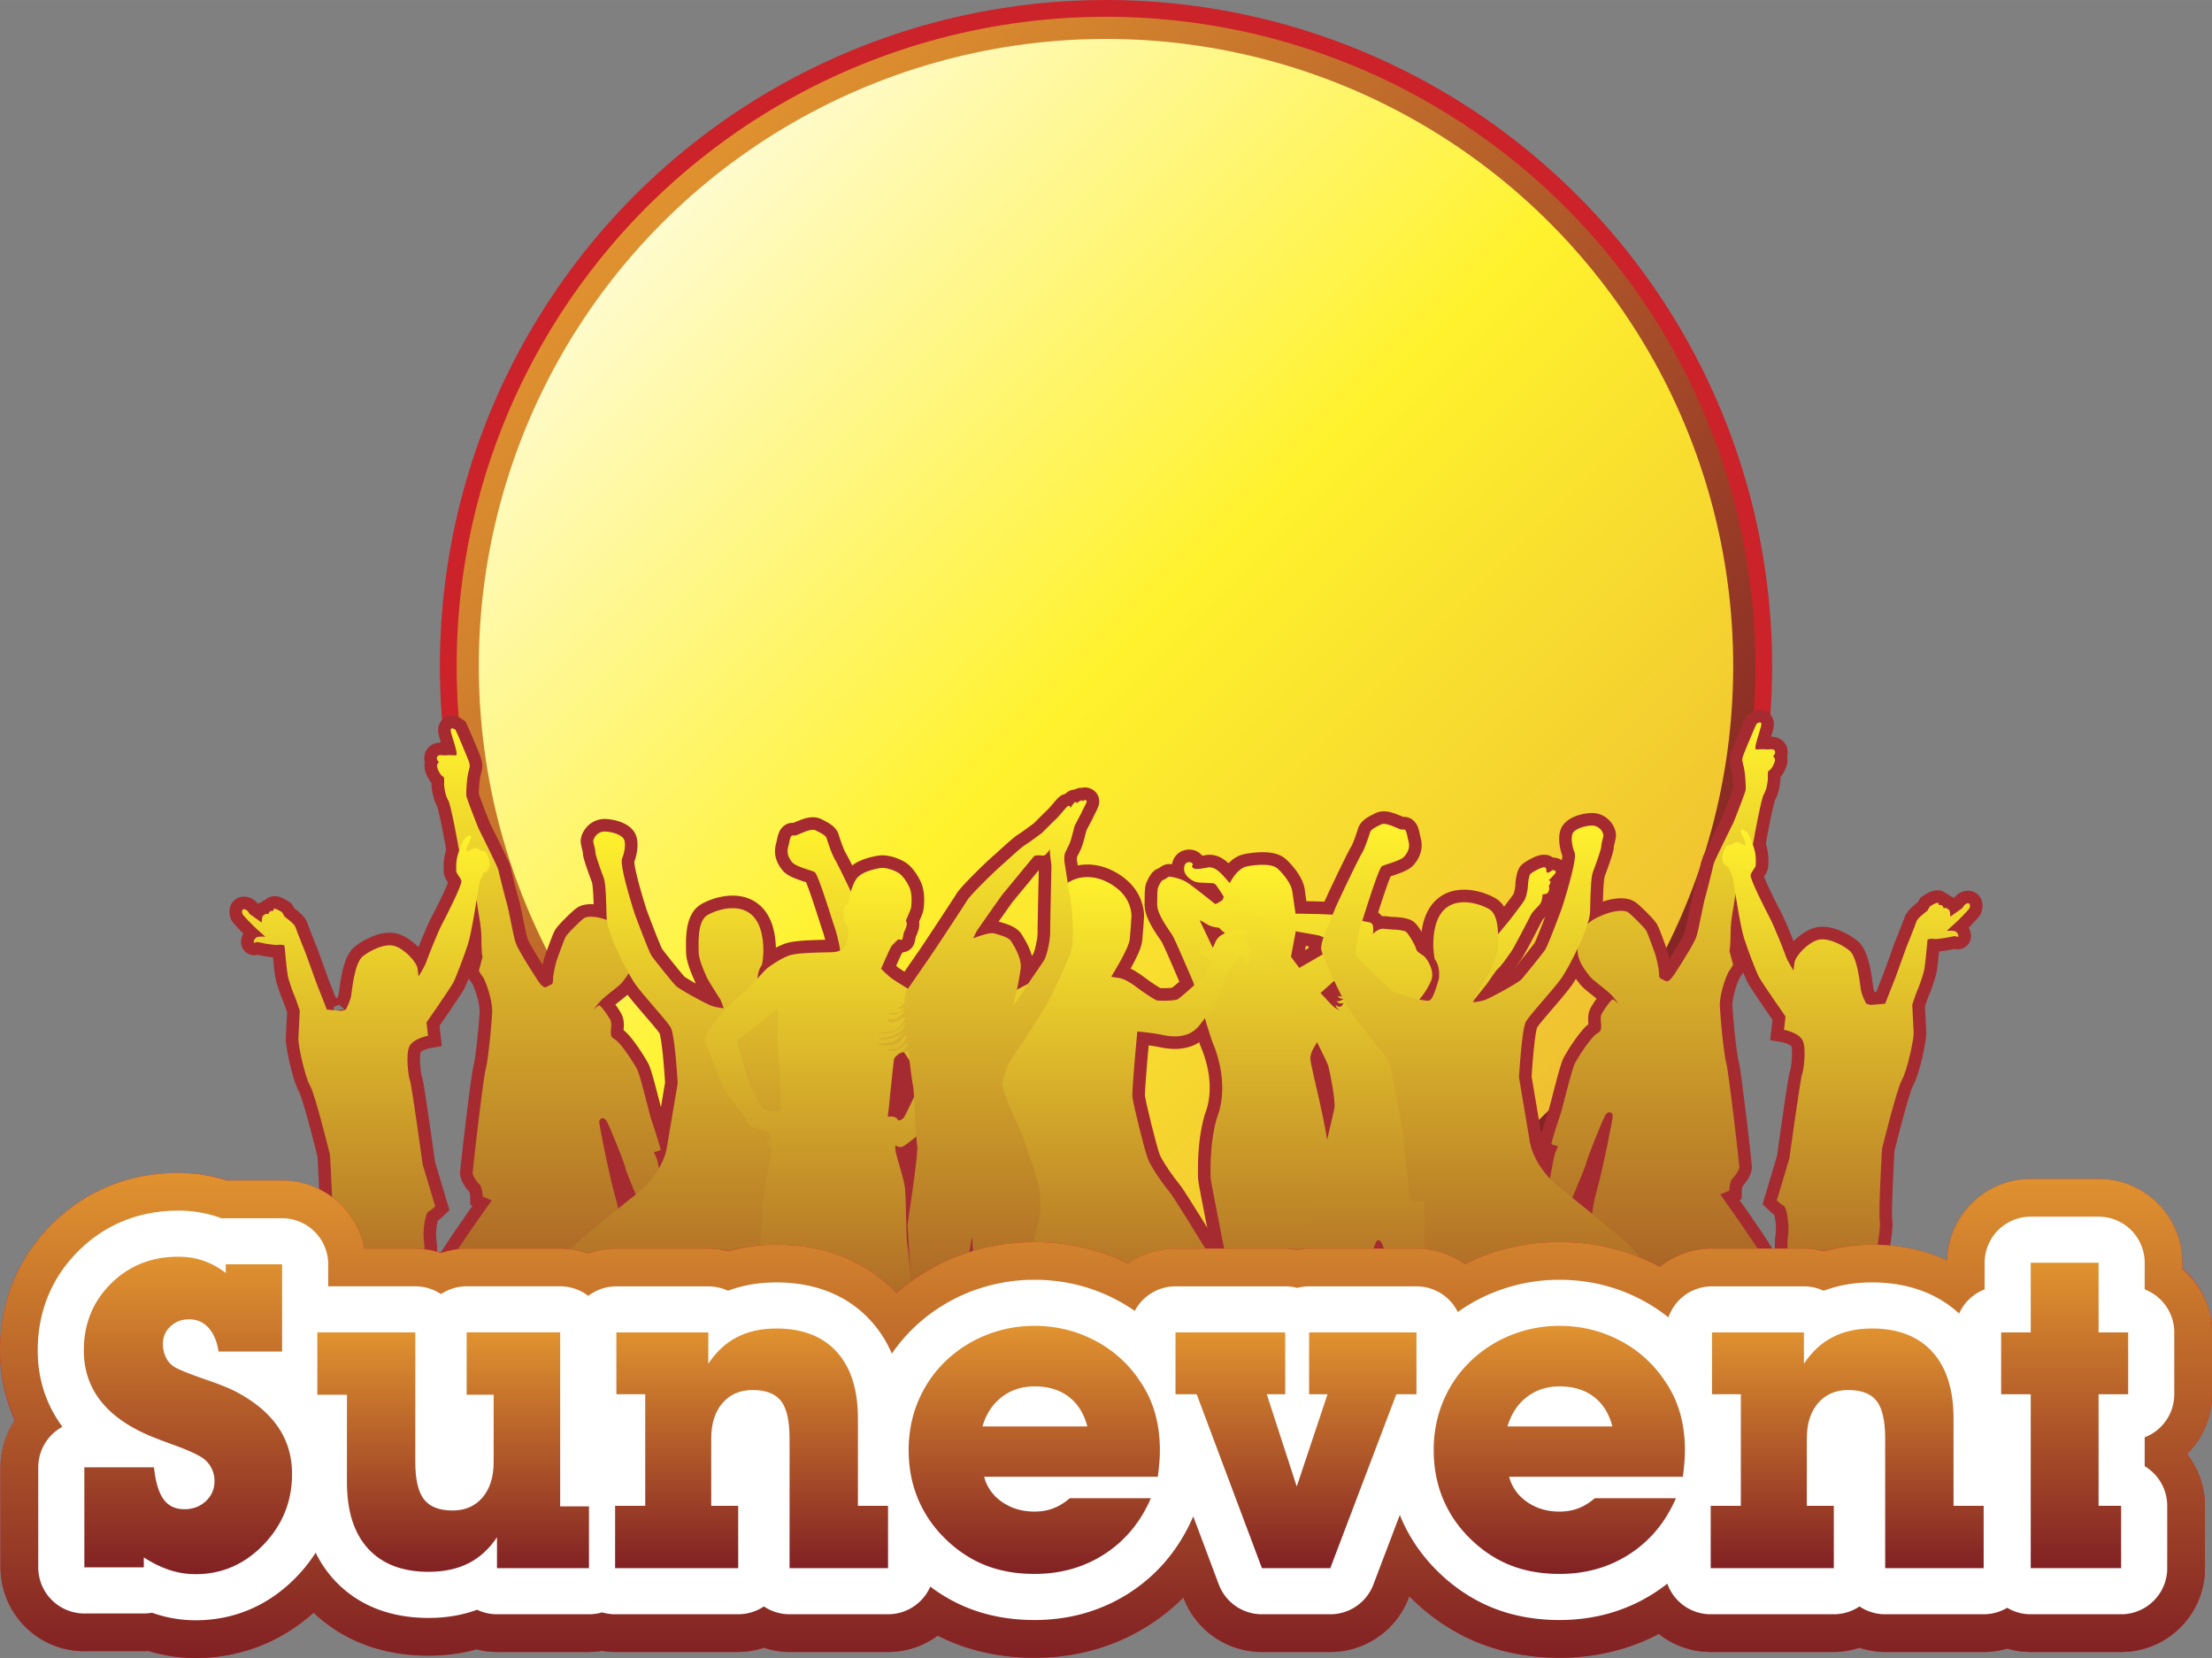
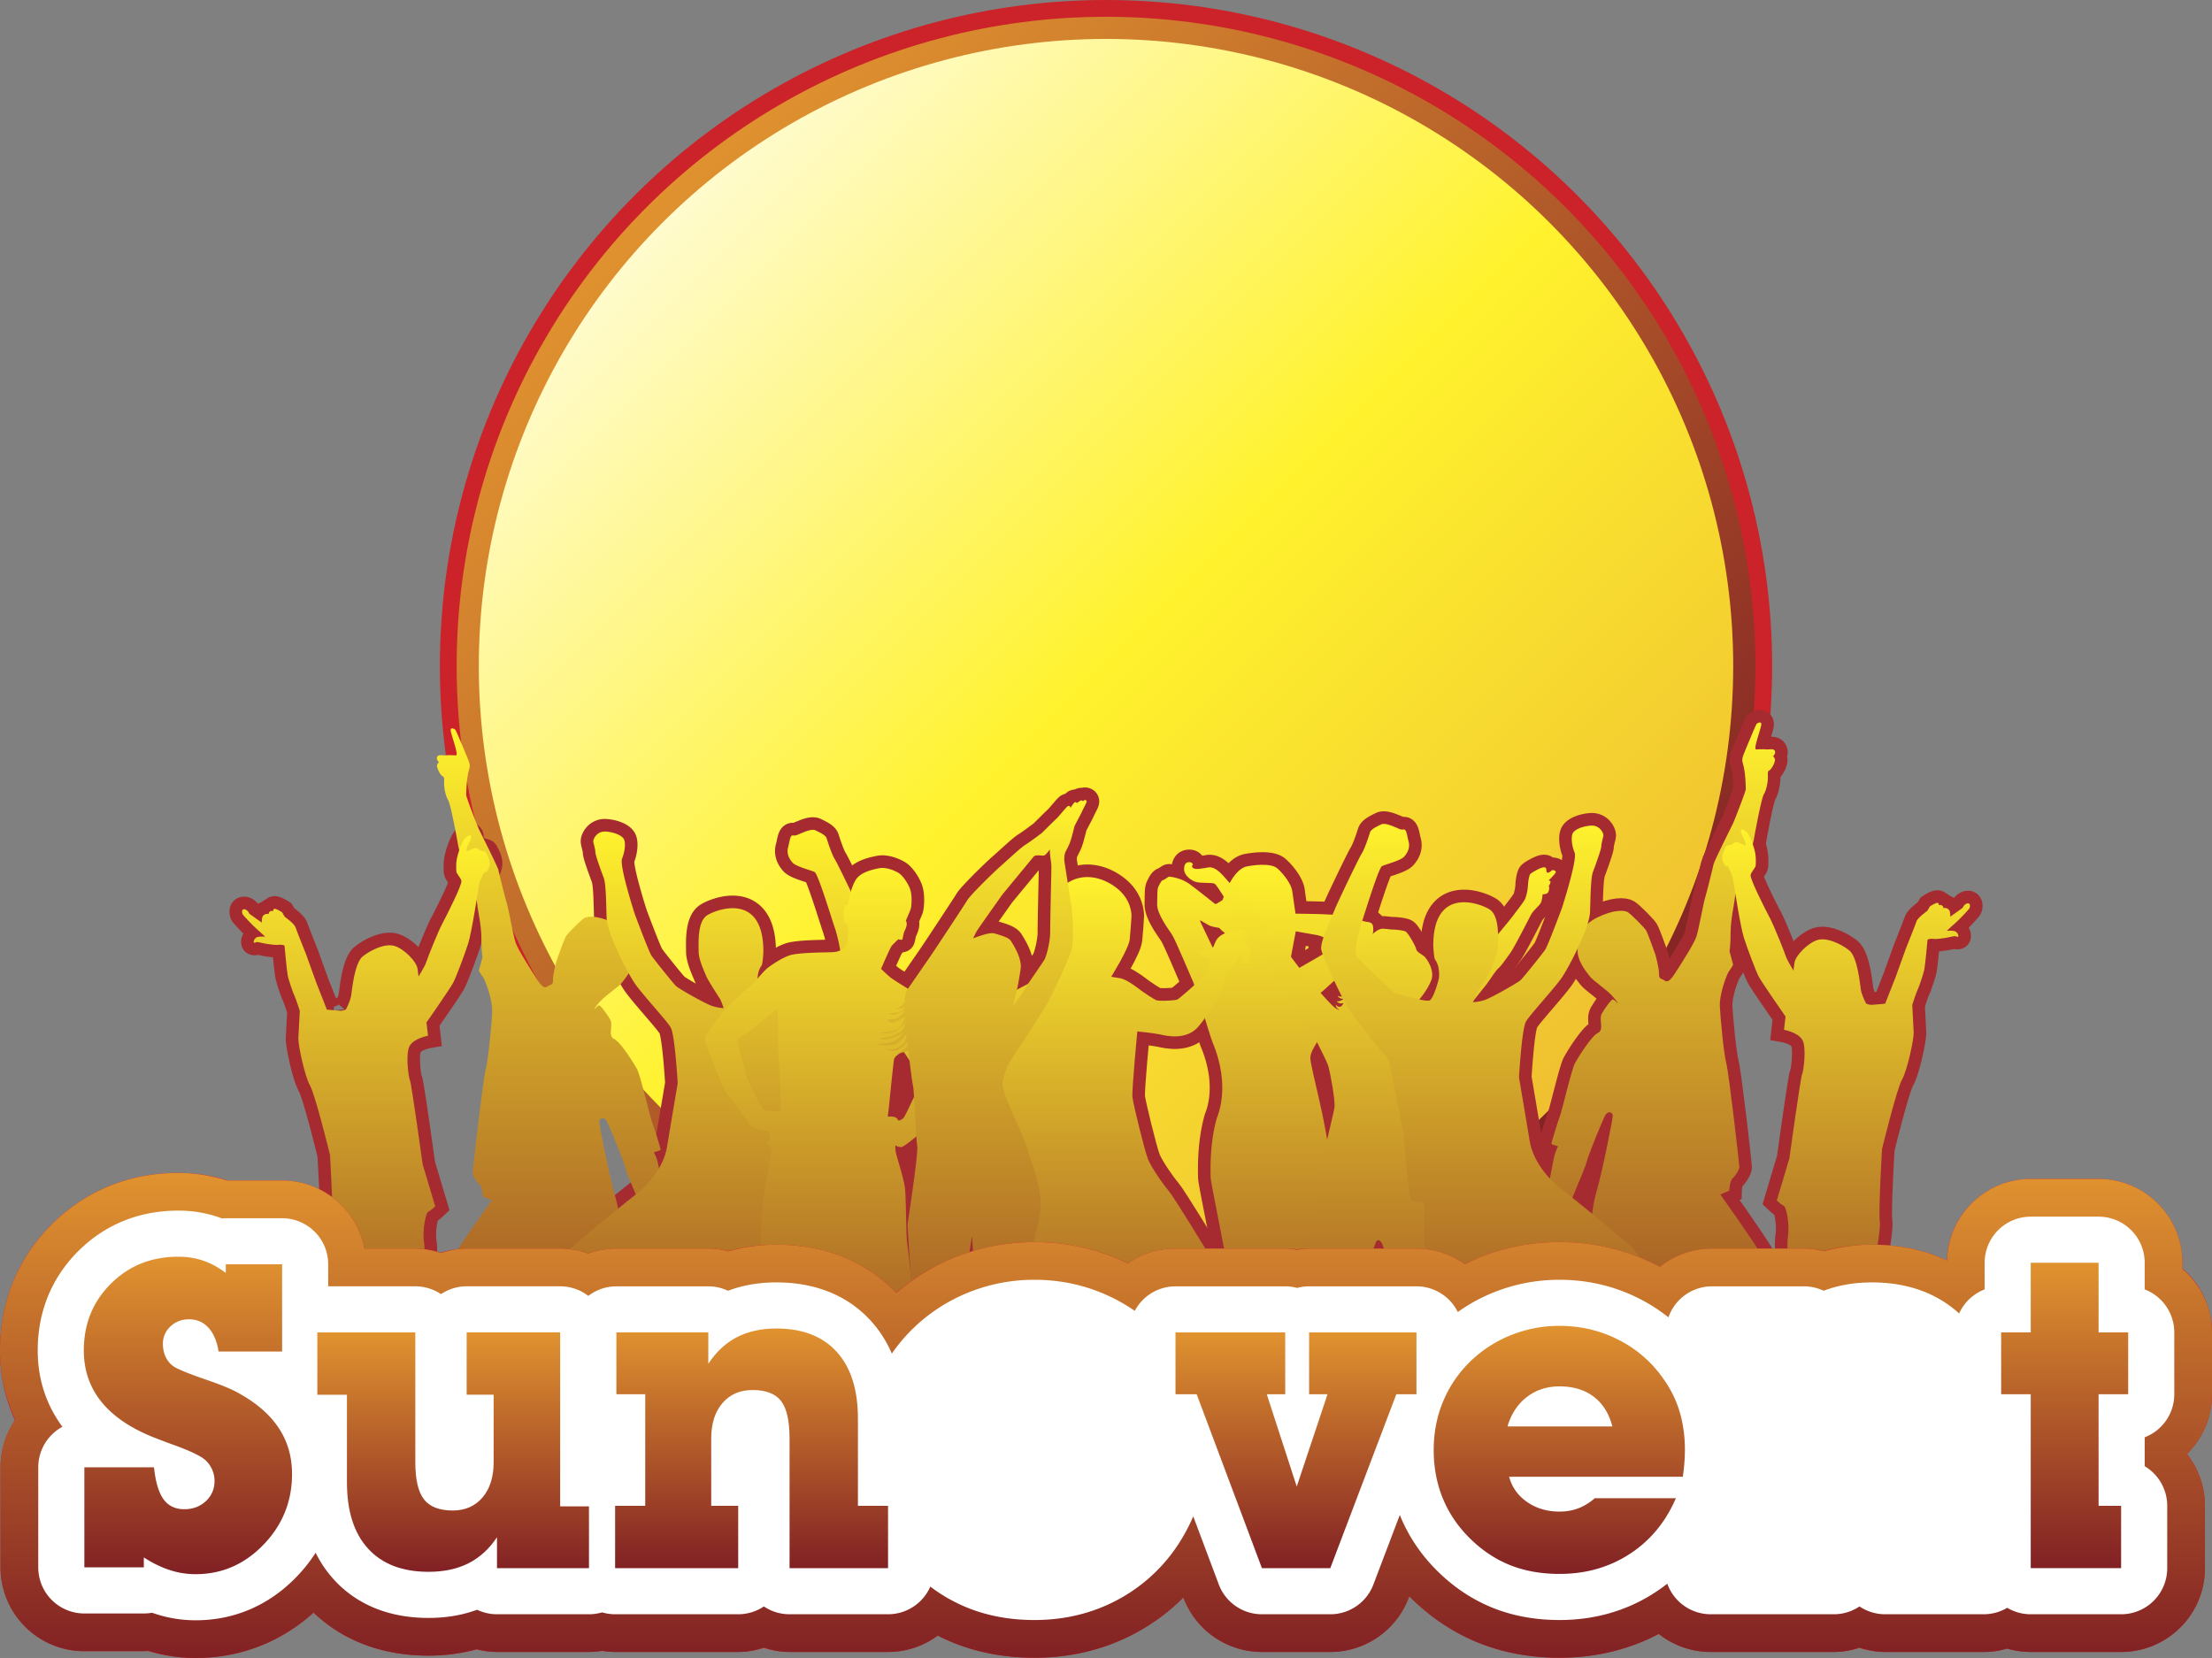
<svg xmlns="http://www.w3.org/2000/svg" width="2500" height="1874" viewBox="-0.001 0 263.897 197.814">
  <rect x="-0.001" y="0" width="263.897" height="197.814" fill="#808080" stroke="none" />
  <linearGradient id="a" gradientUnits="userSpaceOnUse" x1="-969.468" y1="1294.007" x2="-858.495" y2="1183.034" gradientTransform="matrix(1 0 0 -1 1045.93 1317.99)">
    <stop offset=".006" stop-color="#e0922f" />
    <stop offset=".994" stop-color="#822124" />
  </linearGradient>
  <circle cx="131.948" cy="79.47" r="78.47" fill="url(#a)" stroke="#cc2229" stroke-width="2" />
  <linearGradient id="b" gradientUnits="userSpaceOnUse" x1="-966.892" y1="1291.431" x2="-861.07" y2="1185.61" gradientTransform="matrix(1 0 0 -1 1045.93 1317.99)">
    <stop offset="0" stop-color="#fffbcd" />
    <stop offset=".5" stop-color="#fff22d" />
    <stop offset="1" stop-color="#efc031" />
  </linearGradient>
  <circle cx="131.948" cy="79.47" r="74.827" fill="url(#b)" />
-   <path d="M70.906 120.421s-.081-.052.591-.831c.667-.774 2.327-1.876 2.69-2.344.36-.471 1.605-1.887 1.5-3.295-.107-1.406-.322-2.771-2.317-3.762-1.996-.992-3.293-.899-3.684-.646-.389.253-1.97 1.834-2.169 2.17-.201.335-.925 2.369-1.06 2.746-.135.373-.479 1.781-.479 2.356 0 .577-.083.604-.444.752-.363.145-.562.669-1.446-.696-.885-1.368-2.329-3.646-2.584-4.436-.257-.79-.832-3.966-1.019-4.579-.188-.614-.952-3.657-1.019-4.032-.064-.377-2.208-4.621-2.357-4.942-.146-.319-1.488-3.75-1.488-4.004s.018-1.595.229-2.612c.216-1.019.378-.749-.254-2.262-.629-1.516-.911-2.17-.911-2.17l-.349-.765s-.629-.454-.562.122c.068.576 1.005 2.948.602 2.933-.4-.014-.388-.027-.804-.027-.412 0-.412.055-.736.014-.318-.039-.641-.027-.71.254-.064.281.202.536.241.562.042.029-.214.107-.227.443-.016.334.442 1.178.683 1.257.244.082.148.576.161.994.012.415.176 1.366.483 1.848.307.481 1.149 5.075 1.205 5.478.054.402.937 2.933 1.057 3.229.12.294 1.15 3.013 1.207 3.709.052.698.496 2.479.496 4.085 0 1.607.133 2.224.133 2.224s-.429 1.566-.429 1.607c0 .04.2.402.469.751.268.348 1.191 2.771 1.111 4.259-.078 1.486-.456 5.545-.775 6.793-.322 1.245-1.554 12.053-1.554 12.348s.43.992.803 1.338c.375.353.402 1.474.402 1.474l1.069.457s-4.018 5.624-5.034 7.42c-1.021 1.795-4.047 6.885-4.474 7.77-.43.883-1.044 6.457-1.421 7.9-.376 1.446-2.652 11.358-2.652 11.868 0 .511.433 1.098-.75 1.688-1.179.589-3.266 1.259-3.295 1.661-.026.401-.106 1.444 1.046 1.634 1.151.188 5.624-.886 6.239-1.446.617-.561 3.242-.59 3.726-1.071.481-.48.59-.855.481-1.716-.105-.854 1.395-7.338 1.395-7.338s2.274-10.205 2.545-10.929c.268-.724 6.99-9.057 7.444-9.271.457-.214 1.313.509 2.011 1.659.695 1.152 1.125 7.797 1.099 8.387s.617 4.556.617 6.001c0 1.446.398 6.885.318 7.606a14.343 14.343 0 0 1-.481 2.382c-.213.7.644 1.342.859 1.477.213.134-.298 1.928.105 2.678.402.752.133 1.367 1.07 1.446.939.081 2.68.216 3.082-.534.401-.75.91-1.662.59-2.572-.322-.911-.59-1.419-.59-1.419s.965-1.126.668-1.714c-.293-.59-1.07-2.521-1.07-3.107 0-.59 1.527-9.563 1.527-9.563s1.098-7.42.749-12.027c-.35-4.607-.321-6.696-1.047-9.238-.721-2.551-1.925-8.575-1.925-9.001 0-.431.586-.755.989.104.402.857 1.981 4.688 2.143 5.436.16.755 2.92 7.074 3.242 7.88.319.803.508 1.819.268 2.194-.242.375-.456 1.097-.43 1.941.026.844.026 1.434.174 1.688s.737.496.791.176c.055-.319.311.329.51.36.816.122 1.969-1.26 2.021-1.5.056-.24-.175-1.246-.588-2.209-.416-.965-1.099-5.651-1.099-5.651s-.938-5.451-1.154-5.988c-.213-.536-.347-.816-.347-.816s.804-.188.804-.31c0-.12-.778-2.637-1.032-3.307-.254-.672-1.392-5.588-1.794-6.311-.4-.723-1.941-3.201-2.732-3.59-.789-.389-.053-1.594-.47-2.316-.415-.724-1.109-1.633-1.285-1.675-.173-.041-.573.442-.573.442l-.025.021z" fill="#a52b31" stroke="#a52b31" stroke-width="3" />
  <path d="M41.281 120.406s.003-.004.006-.014c.061-.111.499-.961.604-1.595.112-.678.387-3.918 1.403-4.711 1.021-.793 2.674-1.562 3.781-1.225 1.11.342 2.628 1.837 2.742 2.741l.114.905s.789-1.291.904-1.675c.111-.387 1.402-3.646 1.924-4.621.521-.975 2.4-4.687 2.287-5.117s-.61-.86-.61-1.153c0-.295-.091-1.021.183-1.972.27-.951.587-1.587.746-1.812.157-.229.68-.656.815-.432.136.226-.295.95-.408 1.2-.112.248-.137.681-.137.681s.609-.273.86-.388c.251-.111.565.023.702.183.136.158.725.113.771.272.046.158.564.904.453 1.518-.112.608-.387.883-.521.858-.136-.021-.227.138-.341.433-.113.295-.316.499-.453 1.335-.136.839-.837 5.458-1.268 6.794-.431 1.338-1.403 3.92-1.766 4.621-.365.701-3.192 4.754-3.192 4.754l.181 1.587s-1.677.293-2.195 1.224c-.521.926-.116 3.851.043 4.101.159.246 1.517 10.03 1.517 10.03l1.496 5.006s-.566.54-.838.632c-.271.094-.747 2.2-.477 3.783.273 1.584-.883 14.946-1.323 16.477-.442 1.527-4.248 13.893-4.248 14.027 0 .137.409.576.409.576s1.392.987 2.345 1.157c.95.168 1.359.033 1.562.068.203.031.713.779.475 1.395-.236.607-2.412 1.052-3.36 1.119-.953.068-4.451-.372-5.098-.204-.645.167-2.683-.07-3.16-.747-.473-.68-.677-.883-.371-1.427.306-.547.341-1.633.341-1.769 0-.133.746-1.902.746-1.902s-.92.61-1.732.61c-.816 0-3.872.58-4.28.443-.407-.137-2.275-.34-2.006-1.224.273-.882 1.225-3.296 1.225-3.296l4.485-10.021 3.328-5.099s.067-4.754.202-6.281c.138-1.525-.678-4.754-.509-5.876.169-1.119-.271-8.596-.271-8.596s-1.766-7.203-2.379-8.254c-.612-1.055-1.427-4.822-1.395-5.638.037-.819.171-3.297.171-3.297s-.476-1.461-.628-1.768c-.153-.305-.716-1.903-.814-2.463-.104-.562-.373-3.33-.373-3.48 0-.152-.493-.204-.781-.152-.29.05-1.089-.085-1.359-.12-.272-.033-1.085-.256-1.205-.205-.12.054-.309.119-.34.02-.033-.104.084-.493.407-.612.32-.117.968-.049.968-.049s-.595-.578-1.002-.918c-.406-.341-1.632-1.633-1.698-1.769-.066-.134-.17-.645.224-.594.388.051.593.543.593.543l1.478 1.054s-.035-.595.136-.798c.169-.205.393-.289.595-.238.204.052-.018-.033.171-.237.185-.202.491-.119.491-.119s-.103-.17.085-.254c.188-.086.936.405.936.405l.322.544s1.153.815 1.289 1.26c.138.438 1.241 3.176 1.241 3.176l1.241 3.446 1.255 3.19s1.428.141 1.632.141c.198.007.662-.108.653-.187zM86.336 120.281s-.308-.91-.427-1.084c-.115-.176-1.492-2.311-1.646-2.717-.156-.408-.913-1.961-.913-2.912s-.188-3.608 1.016-4.365c1.203-.758 6.675-2.74 6.705 4.248.004.369-.095 1.594-.213 1.747-.689.921-.427 2.365-.464 2.214-.174-.719.542 2.426 1.125 2.658.581.231 4.325-.971 4.325-.971s4.036-3.822 4.386-4.287c.35-.47-.369-3.396-.642-4.136-.271-.735-1.979-6.422-2.404-6.637-.429-.213-2.23-.639-2.658-1.144-.427-.504-.697-1.105-.504-1.806.191-.697.23-1.494.601-1.417.367.079.776-.212.934-.251.152-.038 1.237-.602 1.747-.35.502.252 1.199.562 1.318.949.114.389.619 1.941.988 2.523.37.581 2.93 5.937 3.2 6.636.271.698 1.784 3.862 1.629 4.793-.155.932-2.618 6.168-3.336 7.197-.719 1.03-3.317 4.348-4.038 5.162-.714.815-.774 1.182-.774 1.182l-1.629 8.278s-.659 7.668-.932 8.074c-.27.408-1.279.104-1.494.238-.212.135-.076 4.639-.076 4.715 0 .078-.429 4.036-.813 5.395-.39 1.357-1.107 5.897-1.011 6.425.099.521.213 7.913.213 7.913s-.697 7.298-.584 7.955c.118.66-.27 2.311-.27 2.311s.155 1.165-.058 1.669c-.215.505-.681.851-.778 1.008-.095.153-1.533 1.455-1.882 1.553-.349.097-2.287.252-2.773-.039-.483-.291-.544-.853-.37-1.065.177-.215 1.362-2.541 1.362-2.541s-.565-2.135-.662-2.367c-.096-.232-.252-4.637-.252-4.637l.039-9.158-1.125-8.793s-2.017-4.46-2.233-4.617c-.213-.154-3.45 2.135-5.14 3.01-1.688.871-3.009 1.104-3.163 2.577-.155 1.478.504 9.977.504 9.977s.894 3.315 1.299 3.569c.407.25 1.127.72 1.185 1.185.06.463-1.027 1.727-1.746 2.034-.716.312-3.396 2.466-4.093 2.951-.698.482-3.743 2.561-4.248 2.21-.508-.347-1.186-.931-.446-1.628.735-.698 2.151-2.153 2.231-2.446.074-.287.31-1.882.31-1.882l-.874-6.674-.466-8.905s-2.229-3.414 1.494-6.652c3.728-3.242 8.538-7.043 8.538-7.043s2.714-2.234 3.221-5.262c.503-3.029 1.279-7.604 1.279-7.604s-.329-5.785-.833-6.657-3.476-4.035-4.348-5.354c-.873-1.319-3.24-5.859-3.3-7.76-.058-1.902-.075-4.038-.349-4.754-.271-.72-.989-2.679-.989-3.028s-.214-1.008-.251-1.281c-.039-.27.407-1.3 1.531-1.201 1.127.097 1.979.525 2.152.972.178.443.1 1.395-.251 2.25-.349.853 1.515 6.615 1.515 6.615s1.668 4.482 1.996 4.968c.331.483 2.582 3.298 2.932 3.629.35.328 3.629 2.192 4.384 2.403a5.947 5.947 0 0 0 1.299.232zM163.824 110.68c-.022-.63-.437-.654-.797-.7-.363-.049-.944-.241-2.08-.606-1.138-.363-6.383-.363-6.383-.363s-.29-1.837-.389-2.657c-.095-.82-.941-1.982-1.764-2.73-.823-.751-3.207-.354-3.701-.244-1.788.412-2.851 3.99-2.851 3.99s-.799.555-.896.482c-.097-.07-2.076-1.667-3.069-2.394-.991-.726-2.321-.871-2.417-.871-.098 0-.508.363-.727.413-.219.047-.411.507-.559.798-.142.289-.118.868-.142 2.078-.026 1.209 1.399 3.046 1.785 3.652.39.604 2.179 4.881 2.492 5.582.315.705 2.045 6.547 2.319 7.204 2.249 5.37.59 8.851.508 9.138-.893 3.172-.725 6.528-.725 7.039 0 .505 1.597 8.193 2.104 11.168.509 2.971.218 5.514 0 6.092-.218.583-10.155 9.791-12.329 10.519-2.176.727-3.65 1.568-4.062 1.669-1.016.239-.724 2.971-.724 3.626 0 .805.825 1.842.53 2.803-.292.943.482 4.375.7 5.466.219 1.086 2.176 1.594 2.612 1.233.436-.364.302-.833.362-1.088.241-1.019 1.159-4.645 1.159-4.645s.871.072 1.376.072c.511 0 12.769-12.038 12.769-12.038l-.725 4.932-.433 4.64 1.741 1.453s2.028 1.957 2.682 2.607c.652.655 1.305.802 2.468.802 1.161 0 1.547-1.161.726-2.178-.357-.438-1.381-2.029-1.381-2.029l.727-.075s-.362-14.068.074-16.099c.434-2.03.852-4.697.904-4.971.056-.27 1.796-7.867 1.979-8.428.182-.566.86-5.346.84-7.997-.024-3.046-2.2-10.754-2.2-11.751 0-.998.889-1.812 1.018-2.468.125-.649-.059-1.776-.183-2.155-.129-.383-.979-2.049-.979-2.049s.09-.127.927-.781c.833-.652 2.811-2.43 4.805-4.569 1.993-2.141 1.934-2.945 1.909-3.572zm-17.671 1.57l-.147 1.137s-.288.388-.457.388c-.172 0-.897-.773-.897-.773s-1.305-2.709-1.399-2.924c-.098-.219-.071-.29-.071-.29s.964.579 1.183.675c.219.099 1.089.242 1.089.242s.363.41.58.533c.215.117.119 1.012.119 1.012zm12.884.871c-.388.266-3.649 2.152-4.305 2.514-.65.363-.99-.049-.99-.049l.846-4.473s1.981.363 2.589.461c.603.098 2.368 1.039 2.368 1.039s-.122.242-.508.508z" fill="#a52b31" stroke="#a52b31" stroke-width="3" />
  <path d="M84.168 124.378c.21.581.66 1.813 1.006 2.645.341.832 1.184 3.104 1.738 3.766.559.662 1.885 2.41 2.085 2.729.2.321.321.899 1.24 1.137.917.236 1.456.284 1.521.495.062.212.139.612.078.819-.055.211-.236.204-.284.263-.05.056-.109.183-.021.289.089.11.387.165.387.165s.209.761-.026 1.625c-.232.864-.752 4.357-.833 4.702-.078.351-.225 3.57-.263 4.269-.036.697-.243 5.47-.268 6.288-.022.821-.054 3.679-.054 3.679s-.021.176-.121.608c-.101.432-.47 1.747-.645 2.318-.174.572-.421 2.5-.399 3.583.021 1.08.091 3.542.078 3.942-.012.4.263 4.176.181 5.291-.086 1.115-.373 3.303-.286 3.847.088.544-.071 1.864.105 2.409.079.25 1.309 1.803 1.558 2.191.25.393 1.715 1.412 2.068 1.559 1.499.637 3.383-.562 3.6-.875.22-.305.563-.744.415-1.064-.426-.921-1.319-1.436-1.729-1.762-.408-.328-2.005-1.907-2.438-2.44-.441-.535-.48-.939-.567-.941-.088-.001.049-2.93.169-3.535.126-.608 1.105-4.975 1.318-5.771.217-.798.627-2.39.732-3.59.104-1.201.071-2.021.173-2.455.101-.434.92-2.205.92-2.205s1.462.161 1.708.049c.248-.115.463-.336.468-.511.006-.176-.101-3.106-.023-3.995.077-.887.85-2.818 1.055-3.316.207-.5.392-.828.392-.828s.162 3.392.211 4.213c.047.82.691 3.207.643 3.731-.05.523-1.419 3.849-1.306 5.334.114 1.485-.247 6.097-.285 6.901-.039.801-.152 1.562-.152 1.562s-.396-.116-.557.143c-.165.258-.528 1.295-.544 1.765-.011.47-.445 1.624-.069 1.864.374.235 1.553.604 1.808.766.261.163 1.456.984 1.578 1.057.117.074 3.193 1.718 3.876.428.201-.378.115-1.499-.898-2.141-1.746-1.093-1.973-2.93-2.099-3.424-.126-.49.141-2.474.409-3.32.27-.848 1.638-4.768 1.903-5.562.27-.795 1.046-4.731 1.054-5.01.008-.279 3.271-.361 3.858-.763.589-.397.49-.142.496-.334.006-.191-.217-2.676-.292-3.2-.068-.524-.463-4.443-.61-5.408-.146-.963-.119-5.479-.276-6.689-.159-1.207-1.059-3.85-1.113-4.375-.054-.521-.015-.645-.015-.645s.445.312.831.162c.387-.146 2.621-1.945 2.929-2.394.311-.442 2.66-3.934 2.733-4.753.08-.815.098-1.441-.506-2.907-.604-1.468-1.33-2.762-1.486-3.011-.146-.248-.735-2.288-.926-2.853-.195-.562-.486-1.88-1.05-2.279-.564-.4-2.693-1.629-3.223-2.083a18.66 18.66 0 0 1-1.018-.952c.166-.346 1.083-2.498 1.264-2.721.181-.221.791-.797.791-.797s.433.135.486.016c.058-.122.145-.764.219-.902.073-.137.314-.651.306-.932-.008-.281-.108-.405-.108-.405s.484-1.103.578-1.378c.097-.277.236-1.696-.124-2.533-.358-.836-.888-1.469-1.218-1.709-.328-.242-1.511-.812-2.389-.641-.878.174-2.226.482-2.797 1.35-.57.869-.923 2.614-.928 2.812-.006.195-.124.192-.238.213-.12.021-.399.49-.317 1.271.081.778.246 1.18.478 1.233.231.053-.017 2.162-.245 2.422-.229.263-.555.685-1.627.724-1.07.037-4.091.03-5.104.397-1.009.367-2.056 1.104-2.504 1.439-.452.336-1.296 1.371-1.635 1.744-.335.373-2.854 2.586-3.158 2.877-.304.285-1.845 2.246-2.19 2.795-.348.548-.694.94-.482 1.522zm21.853 7.936c.051-.486.562-5.566.644-5.949.079-.379 1.002-.928 1.127-.908 0 0 2.176 3.152 2.039 3.618-.135.469-1.827 4.065-2.021 4.284-.199.223-.536.371-.656.295-.119-.074-.029-.228-.373-.356-.348-.134-.729-.074-.818-.062-.09.017.01-.435.058-.922zm-18.029-8.107c.009-.33 1.161-.959 1.497-1.213.343-.252 2.292-1.922 2.719-2.24.43-.317.589-.385.589-.385s.011 5.582.103 6.125c.088.543.29 5.643.271 5.799-.024.157.008.297.008.297s-1.643.023-2-.162c-.363-.184-1.813-3.051-2.084-4.002-.274-.95-1.113-3.887-1.103-4.219z" fill="#a52b31" stroke="#a52b31" stroke-width="3" />
  <path d="M132.574 116.527s2.08-3.326 2.199-4.422c.063-.58.216-2.522.216-2.826 0-.301-.055-2.026-1.812-3.365-3.732-2.842-7.906-.576-7.572 3.365.122 1.451.689 4.122.453 4.77-.235.646-1.423 2.179-1.877 2.502-.453.322-3.904 1.983-4.854 2.676-.95.689-2.806 3.407-2.978 4.227-.174.822-.905 3.085-1.38 4.015-.476.927-2.308 4.315-2.722 5.523-.405 1.209-.473 1.271-.688 3.234-.214 1.963-.085 5.846-.085 6.386s-.652 2.757-.604 3.614c.048.856.856 2.428 1.247 2.605.388.175 1.697 1.991 2.087 1.89.387-.095.397-.168.484-.467.192-.662-.603-3.514-.615-3.606-.161-1.165-.178-1.23.131-1.619.309-.387 1.229-.064 1.488.031.259.098.759.34.857.146.097-.192.24-.582-.229-.906-.468-.322-1.116-.905-1.651-1.276-.531-.372-.728.112-.517-1.73.212-1.846.986-4.938 1.133-5.535.146-.6 1.164-3.252 1.685-3.948.515-.693 2.055-2.23 2.055-2.23s.243 2.459.404 3.818c.161 1.357.322 3.17.695 4.723.372 1.555 1.908 4.064 2.136 6.588.226 2.523.485 2.492.58 4.204.099 1.717-.192 2.073-.192 2.073s-.193.129 0 1.878c.192 1.747 1.262 7.73 1.229 8.544-.03.808-1.066 4.074-1.261 5.24s.063 6.147.095 6.797c.035.646-.226 2.877-.387 3.492-.161.614-1.1 2.85-.742 3.366.354.516 1.682 1.909 2.358 2.3.682.385 2.655.579 3.237.579.581 0 1.717-.098 1.941-.227.228-.129.614-.615.614-.743 0-.129.032-.519-.484-.841-.518-.325-.938-.65-1.585-1.49-.646-.84-1.779-2.91-1.976-3.944-.195-1.037.097-3.076 1.037-6.15.938-3.074 1.455-5.084 1.811-6.311.357-1.229.357-1.357.357-1.357l5.305-.551s.292-4.047.292-4.239c0-.196 1.523 1.844 2.298 2.946l.775 1.096s2.784-1.262 2.655-1.197c-.131.064-.614 2.945-.649 4.24-.031 1.295-.191 6.636-.614 7.282-.419.646-2.038 1.583-2.394 1.909-.355.324-.874 1.004-.355 1.94.52.939 2.007 2.331 2.688 2.914.677.582 1.229 1.584 1.78 2.103.549.518 2.263 1.196 3.654.876 1.393-.322 1.587-.812 1.425-1.294-.161-.486-.583-.521-1.265-.748-.678-.227-1.194-.259-1.421-.744-.229-.485-.229-.519-.324-1.519-.099-1.006-.712-2.14-.583-3.561.13-1.424.775-5.273 1.326-6.572.551-1.293 2.072-6.535 2.331-7.277.258-.747.971-2.007.971-2.234 0-.227-.063-.386-.063-.386l.841-.423s.098-.225-.13-.551c-.225-.324-3.43-6.828-3.43-6.828s-4.046-6.635-4.597-7.25c-.551-.613-2.038-2.717-2.46-3.784-.42-1.065-1.746-6.505-1.844-7.349-.098-.84.582-7.86.582-7.86s1.941.192 2.687.354c.746.164 3.172.774 4.628-.97 1.455-1.747 2.801-4.225 3.06-5.356s1.262-2.088 1.326-2.266c.062-.178.471-.663.471-.663s.449-.08.418.146c-.03.229-.095.664.133.714.225.048.58.016.629-.244.049-.256.339-1.375-.049-1.778-.388-.405-.518-.649-.775-.777-.259-.13-.194-.372.114-.519.306-.146.821-.178.821-.291 0-.111.262-.484-.321-.534-.582-.048-.873.05-1.585.163-.713.113-1.359.355-1.78.711-.422.357-.565.907-.682 1.166-.111.259-.306.454-.663.438-.955-.051-1.165.37-.646.631.518.258.956.551.956.551s-.326 1.309-1.085 2.151c-.764.841-2.59 2.378-2.832 2.538-.243.161-2.282.243-2.591.098-.306-.146-1.403-.84-2.118-1.392-.713-.551-1.634-1.165-2.298-1.244-.66-.086-.93-.159-.93-.159z" fill="#a52b31" stroke="#a52b31" stroke-width="3" />
  <path d="M160.609 118.064s-.33-2.096-.261-2.646c.068-.551.592-1.874 1.28-2.205.688-.33 1.116-.453 1.116-.453s.357-.745.607-.966c.246-.22 1.018-1.006 1.596-.991.58.015.84.097 1.2.097.356 0 1.238.082 1.541.233.304.152 1.24 1.806 1.268 2.109.028.302.661.633.923.825.263.193 1.351 1.694.869 2.907-.481 1.209-1.53 2.465-1.725 2.561-.191.097-.233.619-.08.773l.149.148s-.304.016-.359-.015c-.052-.027.03.223.223.276l.233.068s-.068.152-.261.152c-.195 0-.098.371.191.314l.289-.055s-.137.151-.206.263c-.067.109.566-.263.566-.263s3.388-2.935 3.896-3.513c.513-.579 1.64-1.584 1.833-1.818.191-.234 1.652-2.494 2.203-3.182.55-.689 2.521-3.003 2.865-3.498.343-.494 1.227-1.544 1.404-1.984.18-.438.316-1.238.316-1.542 0-.302.124-1.226.289-1.39.166-.167.868-.566 1.281-.72.414-.147.564-.055.604.084.041.14.041.4.041.4s.099.137.275.067c.182-.067.333-.29.482-.29.152 0 .441.11.331.315-.111.207-.824.91-.824.91s.206.069.218.125c.015.053-.082.384-.164.48l-.082.097s.082.015.096.151c.015.139-.068.621-.29.718-.22.097-.508.097-.508.097s-.028.633-.207 1.004c-.18.374-.854.828-1.187 1.446-.328.62-1.968 3.872-2.449 4.532-.483.662-1.075 1.541-1.434 1.846-.358.304-1.006 1.378-1.406 1.9-.398.522-3.607 4.506-3.607 4.506s-1.861 2.383-2.302 2.933c-.44.552-1.086 1.571-1.115 1.723-.027.152-.289.565-.562 1.888-.277 1.323-.899 2.591-.649 3.814.248 1.227.992 3.761 1.241 4.669.244.909 1.155 3.333 1.486 4.383.332 1.045.937 4.626.854 6.914-.082 2.285-.056 7.438.027 8.017.083.577.744 6.032.911 7.024.164.991.576 1.569.576 1.569l.275.027s1.101 2.977 1.048 3.279c-.056.301-1.186 1.403-1.433 1.459-.247.054-.304.137-.304.137s-.056 1.2-.056 1.901c0 .702-.083 3.484-.083 3.677 0 .194.098 1.475.469 2.014.372.537 1.061 1.694 1.394 2.052.33.358.729.938.838 1.404.112.469.386.979-.314 1.2-.703.221-1.353.412-1.834.205-.481-.205-1.113-1.351-1.527-1.694s-1.02-.439-1.117-.812c-.095-.369-.109-1.584-.109-1.584s-.097-2.163-.149-2.617c-.058-.453-.95-4.654-1.021-4.818-.067-.167-.688-.373-.99-.552-.305-.179-.979-1.337-.843-2.052.139-.719.246-1.13.595-1.324l.344-.191s-.745-3.02-.827-3.432c-.081-.412-1.516-4.396-1.53-4.984-.012-.592-1.019-5.563-1.019-5.563s-.798-3.459-1.089-4.12c-.289-.661-.619-.606-.771-.288-.149.315-1.503 3.993-1.733 5.041-.235 1.045-.854 3.088-.841 3.829.015.745-.151 1.845-.317 2.011-.165.166.124 2.094-.056 2.493-.178.399-.469.743-.469.743s-.139 1.199-.262 1.543c-.123.345-.33 3.43-.33 3.43s.784-.055.812.208c.029.261.084 1.817-.315 2.934-.397 1.114-1.074 1.872-1.419 2.011-.346.138-.386.11-.386.11s-.414 2.948-.289 4.146c.124 1.199.688 2.493.621 2.977-.069.48-.235.882-.786 1.115-.553.234-.926.714-1.115 1.17-.194.453-.923 1.211-1.446 1.211-.524 0-1.901.056-2.162-.205-.264-.262-.634-.742-.057-1.501.577-.758 1.005-1.393 1.145-1.805.138-.413 1.104-1.31 1.09-2.962-.016-1.653-.525-4.188-.525-4.188s-1.021-.262-1.196-.647c-.181-.384-.317-2.051-.098-2.658.22-.604.371-2.105.62-2.438.247-.328.314-.288.314-.288s.468-3.102.468-3.514c0-.414.181-3.649.181-4.159 0-.513.401-6.75.401-6.75s.48-4.75.493-5.234c.016-.482.265-3.416.415-4.488.234-1.664 2.185-9.43 2.285-10.168.122-.922-.538-4.31-.716-4.917-.18-.605-.978-2.105-1.254-2.685-.275-.58-2.411-3.968-2.411-3.968s-2.74-4.366-2.836-4.547c-.097-.18-1.227-2.466-2.054-3.194-.826-.73-1.833-2.219-2.687-3.746-.854-1.529-2.064-3.5-2.329-3.664-.263-.164-1.608-.043-2.217-.207-.604-.166-1.434-.799-1.434-1.517 0-.716.306-.854.635-.854.331 0 .495.302.356.385-.138.084 0 .359.33.414.329.056.885-.055 1.242-.11s.936-.356 2.063.883c1.13 1.239 4.438 5.149 5.099 5.895.661.743 2.811 3.527 3.939 5.04 1.128 1.52 3.911 4.575 4.27 4.823.358.246.626.344.626.344s-.311-.25-.392-.373c-.083-.123-.083-.309-.083-.309s.125.227.433.27c.312.039.52-.478.52-.478s-.125.104-.437.062c-.309-.041-.412-.291-.412-.291s.084.105.371.021c.289-.083.538-.332.538-.332s-.062.125-.394.021c-.331-.102-.371-.309-.371-.309s.413.164.62.041c.216-.114.393-.796.393-.796zM129.412 95.451c-.083.015-.223.154-.223.154s-.017-.083-.156-.111c-.139-.029-.542.321-.542.321s-.142-.153-.255-.111c-.111.04-.53.684-.53.684s-.025-.083-.055-.168c-.029-.083-.141-.096-.279-.026-.138.068-1.078 1.246-1.328 1.469-.253.224-1.741 1.712-1.741 1.712s-1.47 1.11-1.993 1.427c-.523.314-1.887 1.613-2.938 2.538-1.048.922-3.605 3.461-3.964 4.047-.356.589-3.881 5.938-4.447 6.755l-2.769 4.008c-.214.367-.27.885-.262 1.446h-.011s-.188.251-.42.421a3.035 3.035 0 0 1-.8.38c.39-.026 1.084-.083 1.263-.148l.002.009c-.136.131-.55.521-.842.558-.379.041-1.111.062-1.111.062s.419.293.923.125c.4-.133.851-.345 1.05-.479 0 .007 0 .015.003.021-.231.267-.775.898-1.011.961-.314.084-1.133.104-1.133.104s.188.545.858.315c.671-.231 1.314-.614 1.314-.614s-.334 1.062-.951 1.452c-.615.394-2.351.503-2.351.503s.896.112 1.734-.109c.815-.219 1.575-1.118 1.617-1.17v.006c-.038.097-.345.865-.463 1.003-.126.146-1.281.69-1.719.755-.443.063-1.051.125-1.051.125s.188.126.48.126c.295 0 .884-.02 1.302-.209.418-.188 1.05-.481 1.174-.65l.128-.169s-.841 1.304-1.764 1.429l-.921.126h-.65s.211.126.585.146c.378.021 1.345.084 1.782-.128.444-.209 1.219-1.172 1.219-1.172s-.021.671-.295 1.006c-.271.335-.753.712-1.342.796-.586.084-1.068 0-1.068 0s1.049.336 1.57.127c.526-.211 1.218-.966 1.218-.966s.127.315-.188.692c-.313.377-1.216.713-1.216.713s1.025-.168 1.362-.377c.071-.045.122-.049.162-.041.206 1.856.46 3.801.549 4.193.171.713.339 6.335.507 7.192.166.861-1.154 9.273-1.154 9.419 0 .149.545 9.04.545 9.04s.146 3.502.021 5.017c-.126 1.508-1.343 3.899-1.616 4.023-.273.126-.586.735-1.047 2.204-.463 1.468-.882 2.349-.673 3.502.21 1.154 1.091 1.238 1.091 1.238s0 .251-.021 1.594c-.021 1.342-.652 3.84-.8 4.469-.146.629-1.948 2.054-2.661 3.021-.714.963-.84 1.277-.545 1.867.294.586 2.956.564 3.377.438.418-.126.901-1.301 1.049-1.72.146-.421.315-.692.712-.86.398-.168 1.215-.502 1.615-1.007.399-.503-.292-1.929-.481-2.223-.188-.294-.188-1.321 0-1.973.189-.65 1.07-2.936 1.07-2.936s.482-.129 1.362-.399c.881-.271 1.174-2.183 1.489-3.377.313-1.195.229-1.343.126-1.511-.105-.168-.418-.336-.418-.336s.521-1.844.544-2.016c.021-.166.941-2.158 1.277-2.726.336-.566.589-3.796.589-4.656 0-.858.334-5.055.523-6 .189-.941.565-3.312.565-3.312s.253 3.734.253 4.342c0 .608-.461 8.41-.441 8.476.022.062-.354 5.577-.354 5.577s-.59.146-.986 1.008c-.399.858.146 2.244.462 2.832.312.587.587.564.587.564l-.105 3.357-.502 3.461s-.356.857-.777 1.678c-.418.818.064 1.511.295 1.762.229.251 1.512.502 1.636.88.126.379.797 1.112 1.28 1.573.482.463 2.286-.125 3.127-.125.837 0 .502-.69.25-1.195-.25-.503-1.217-1.26-1.636-1.572-.421-.315-.985-1.89-1.155-2.37-.165-.483.357-3.189.481-3.565.129-.379.986-3.755.986-3.755s.645-.392 1.482-.727c.838-.338.56-1.513.446-2.351-.11-.84-.055-1.596-.225-1.649-.166-.056-.306-.14-.306-.14s.14-2.686.14-3.469c0-.781.559-5.342.559-5.342s1.679-8.109 2.406-10.908c.729-2.797-.226-5.285-.337-5.789-.108-.502-.641-1.805-.921-2.783-.281-.977-1.148-3.021-1.512-3.789-.364-.768-1.44-3.271-1.495-4.012-.058-.742.644-2.35.741-2.531.096-.184 1.006-1.666 1.288-2.026.276-.365 2.418-3.746 2.947-4.56.532-.812 1.721-3.356 1.721-3.356l.839-1.902c.839-1.901.796-2.024.854-3.326.056-1.301-.139-3.428-.139-3.428s-.799-5.115-.854-5.453c-.057-.334-.027-.908.083-1.16.113-.253.227-.445.478-.978.251-.533.587-2.041.644-2.196.056-.153.771-1.455.881-1.719.112-.268.487-.939.543-1.133.063-.196-.132-.252-.216-.24zm-4.124 15.733c0 1.321-.482 2.917-.65 3.251-.168.335-2.286 3.312-2.434 3.648-.146.336-1.344 1.952-1.344 1.952s.126-.713.315-1.364c.188-.649.398-1.782.587-3.062s-.879-2.896-1.152-3.336c-.271-.439-1.258-.691-1.951-.9-.69-.21-2.433.566-2.557.566 0 0 .269-.588.458-.902.188-.313 3-4.28 3-4.28s3.523-4.276 3.756-4.551c.229-.271.943-.104 1.196-.125.25-.021.73-.733.73-.733s0 .062.021.481.168 1.091.168 1.614c.001.524-.143 6.419-.143 7.741z" fill="#a52b31" stroke="#a52b31" stroke-width="3" />
  <path d="M106.598 120.414c.026 0 .062-.01.104-.019l-.271.019h.167zM192.991 119.712s.081-.052-.591-.831c-.667-.774-2.328-1.875-2.69-2.344-.361-.47-1.606-1.887-1.5-3.295.107-1.406.321-2.771 2.317-3.762 1.995-.992 3.294-.898 3.684-.645.389.253 1.971 1.833 2.169 2.169.201.335.926 2.369 1.06 2.746.135.374.48 1.781.48 2.357s.081.604.443.752c.362.145.562.668 1.446-.697.885-1.367 2.331-3.645 2.584-4.435.256-.79.832-3.967 1.019-4.579.188-.615.951-3.658 1.019-4.033.064-.377 2.209-4.621 2.356-4.942.146-.319 1.488-3.75 1.488-4.004 0-.253-.016-1.594-.229-2.612-.217-1.018-.377-.749.256-2.262.629-1.516.91-2.17.91-2.17l.349-.765s.629-.454.562.122-1.006 2.947-.604 2.933c.401-.015.389-.027.806-.027.412 0 .412.055.736.014.318-.039.642-.027.708.254s-.2.537-.239.562c-.042.029.214.107.227.443.014.334-.443 1.178-.684 1.257-.243.082-.146.576-.161.994-.012.414-.175 1.366-.48 1.848-.309.481-1.151 5.074-1.208 5.478-.051.402-.937 2.934-1.057 3.229-.12.294-1.15 3.014-1.206 3.709-.052.698-.496 2.479-.496 4.086 0 1.606-.133 2.223-.133 2.223s.429 1.566.429 1.608c0 .039-.201.401-.47.75-.268.349-1.19 2.771-1.109 4.259.078 1.485.456 5.543.774 6.792.321 1.247 1.555 12.054 1.555 12.348 0 .296-.43.993-.804 1.341-.375.351-.401 1.474-.401 1.474l-1.07.458s4.018 5.622 5.034 7.418c1.02 1.794 4.047 6.884 4.472 7.769.432.882 1.048 6.455 1.422 7.9.376 1.446 2.652 11.36 2.652 11.867 0 .512-.431 1.1.751 1.688 1.179.588 3.266 1.258 3.295 1.661.026.4.106 1.443-1.046 1.634-1.151.186-5.625-.886-6.24-1.447-.616-.562-3.243-.59-3.725-1.071-.481-.479-.589-.855-.481-1.714.105-.856-1.395-7.34-1.395-7.34s-2.274-10.207-2.546-10.928c-.267-.723-6.989-9.056-7.443-9.27-.459-.217-1.314.508-2.012 1.657-.694 1.154-1.124 7.797-1.098 8.387.026.591-.617 4.556-.617 5.999 0 1.447-.4 6.887-.318 7.606.08.728.266 1.691.481 2.385.214.697-.644 1.343-.859 1.474-.213.137.296 1.932-.105 2.682s-.134 1.365-1.069 1.445c-.94.082-2.68.213-3.082-.534-.402-.751-.911-1.661-.59-2.573s.59-1.42.59-1.42-.966-1.125-.668-1.713c.293-.588 1.07-2.52 1.07-3.109s-1.527-9.562-1.527-9.562-1.099-7.418-.749-12.025c.348-4.607.319-6.696 1.045-9.241.722-2.55 1.926-8.572 1.926-9.003 0-.428-.586-.75-.988.107-.401.859-1.981 4.688-2.144 5.438-.162.751-2.919 7.07-3.242 7.875-.32.805-.508 1.823-.267 2.194.239.379.455 1.099.429 1.945-.026.844-.026 1.434-.174 1.688-.148.255-.737.496-.791.175-.055-.32-.311.33-.511.36-.815.122-1.968-1.258-2.021-1.5-.057-.239.175-1.244.589-2.211.415-.965 1.099-5.651 1.099-5.651s.938-5.45 1.153-5.986c.212-.537.346-.814.346-.814s-.802-.188-.802-.312c0-.118.776-2.635 1.031-3.309.253-.668 1.392-5.588 1.795-6.309.402-.723 1.94-3.201 2.732-3.59.791-.39.052-1.594.468-2.316.416-.722 1.108-1.633 1.286-1.674.174-.042.574.441.574.441l.025.024z" fill="#a52b31" stroke="#a52b31" stroke-width="3" />
  <path d="M222.615 119.697l-.005-.014c-.06-.111-.499-.961-.604-1.595-.112-.678-.387-3.918-1.403-4.711-1.021-.793-2.673-1.562-3.781-1.224-1.11.341-2.628 1.836-2.742 2.739l-.114.907s-.789-1.291-.902-1.676c-.113-.386-1.404-3.646-1.927-4.621-.521-.974-2.399-4.686-2.288-5.117.114-.43.612-.86.612-1.153 0-.295.094-1.021-.183-1.971-.269-.952-.587-1.588-.746-1.812-.157-.228-.68-.656-.815-.432-.137.227.296.95.407 1.201.113.248.139.68.139.68s-.611-.273-.86-.386c-.252-.112-.567.021-.703.181s-.725.114-.77.272c-.047.159-.566.904-.454 1.518.112.608.387.883.521.859.137-.021.229.137.342.432.112.295.316.5.452 1.336.138.838.838 5.457 1.269 6.794s1.403 3.919 1.766 4.62c.364.701 3.192 4.755 3.192 4.755l-.181 1.585s1.678.293 2.197 1.223c.521.929.114 3.853-.045 4.103-.159.248-1.516 10.031-1.516 10.031l-1.497 5.004s.565.543.836.635c.273.092.749 2.197.478 3.782-.272 1.583.884 14.946 1.324 16.475.442 1.528 4.248 13.895 4.248 14.03 0 .137-.409.576-.409.576s-1.392.985-2.344 1.155c-.951.168-1.36.033-1.562.068-.203.031-.714.778-.475 1.395.237.609 2.412 1.051 3.361 1.121.953.064 4.45-.375 5.097-.205.645.168 2.683-.071 3.16-.748.474-.68.677-.885.371-1.428-.306-.544-.34-1.631-.34-1.768 0-.133-.746-1.902-.746-1.902s.919.612 1.731.612c.816 0 3.872.579 4.28.441.407-.137 2.274-.338 2.006-1.223-.272-.885-1.226-3.295-1.226-3.295l-4.484-10.021-3.328-5.099s-.067-4.755-.201-6.282c-.139-1.525.678-4.755.508-5.876-.168-1.121.271-8.594.271-8.594s1.766-7.203 2.379-8.256c.612-1.053 1.428-4.823 1.396-5.639-.038-.816-.171-3.296-.171-3.296s.475-1.461.626-1.767c.154-.306.716-1.903.815-2.464.104-.562.373-3.33.373-3.479 0-.153.494-.205.78-.153.291.05 1.09-.085 1.36-.119.272-.034 1.085-.256 1.205-.206.12.055.308.12.341.02.032-.104-.084-.492-.408-.612-.322-.117-.969-.049-.969-.049s.596-.578 1.002-.918c.407-.341 1.633-1.632 1.697-1.769.069-.134.172-.645-.222-.594-.388.051-.593.544-.593.544l-1.478 1.054s.035-.597-.136-.799c-.169-.205-.391-.289-.595-.237-.204.051.018-.034-.171-.238-.185-.202-.491-.118-.491-.118s.103-.17-.086-.255c-.186-.085-.935.405-.935.405l-.322.545s-1.153.814-1.29 1.259c-.137.438-1.24 3.176-1.24 3.176l-1.24 3.447-1.256 3.19s-1.428.14-1.631.14c-.201.005-.667-.109-.657-.189zM175.73 119.573s.309-.911.426-1.085c.117-.175 1.493-2.311 1.649-2.717.153-.408.91-1.961.91-2.912s.188-3.608-1.016-4.365c-1.203-.758-6.675-2.739-6.705 4.249-.003.368.096 1.593.213 1.747.689.92.429 2.365.466 2.213.174-.719-.544 2.426-1.127 2.658-.581.23-4.325-.971-4.325-.971s-4.035-3.822-4.385-4.287c-.351-.47.368-3.396.641-4.136.271-.735 1.979-6.422 2.407-6.637.426-.213 2.229-.638 2.655-1.145.429-.503.697-1.104.505-1.804-.193-.697-.232-1.493-.601-1.417-.368.078-.777-.213-.933-.252-.154-.037-1.239-.601-1.747-.349-.502.251-1.2.562-1.319.948-.114.389-.62 1.94-.989 2.522-.368.582-2.929 5.938-3.2 6.637-.271.698-1.782 3.862-1.629 4.793.156.931 2.619 6.17 3.335 7.198.72 1.027 3.318 4.347 4.038 5.16.717.815.777 1.183.777 1.183l1.627 8.278s.661 7.667.932 8.075c.271.407 1.279.103 1.493.237.215.136.078 4.639.078 4.715 0 .078.427 4.035.813 5.395.391 1.356 1.106 5.898 1.009 6.423-.095.523-.212 7.917-.212 7.917s.697 7.294.584 7.951c-.117.664.271 2.312.271 2.312s-.156 1.165.059 1.668c.214.506.679.853.776 1.011.098.153 1.534 1.455 1.883 1.551.35.098 2.286.253 2.773-.041.485-.287.543-.85.369-1.062-.177-.217-1.36-2.545-1.36-2.545s.563-2.135.66-2.365c.098-.233.252-4.637.252-4.637l-.039-9.158 1.127-8.791s2.017-4.463 2.231-4.617c.212-.155 3.452 2.133 5.142 3.008 1.688.873 3.008 1.106 3.161 2.578.156 1.478-.503 9.976-.503 9.976s-.893 3.316-1.301 3.567c-.406.254-1.126.719-1.184 1.187-.06.465 1.028 1.729 1.746 2.035.717.311 3.397 2.465 4.095 2.95.698.484 3.742 2.562 4.246 2.21.508-.349 1.185-.929.446-1.627-.736-.699-2.152-2.154-2.229-2.446-.075-.288-.311-1.883-.311-1.883l.873-6.673.467-8.905s2.23-3.413-1.496-6.654c-3.725-3.241-8.534-7.042-8.534-7.042s-2.718-2.232-3.222-5.262c-.505-3.027-1.279-7.604-1.279-7.604s.327-5.784.833-6.656c.503-.874 3.474-4.037 4.346-5.354.872-1.318 3.241-5.859 3.301-7.76.057-1.901.075-4.037.349-4.755.27-.719.987-2.679.987-3.027s.216-1.008.254-1.281c.039-.271-.408-1.299-1.533-1.201-1.125.097-1.979.525-2.153.972-.175.444-.099 1.396.252 2.25.349.853-1.515 6.616-1.515 6.616s-1.666 4.481-1.995 4.967c-.331.483-2.582 3.299-2.933 3.629-.351.327-3.629 2.192-4.383 2.405a6.013 6.013 0 0 1-1.299.232z" fill="#a52b31" stroke="#a52b31" stroke-width="3" />
  <linearGradient id="c" gradientUnits="userSpaceOnUse" x1="-984.812" y1="1134.81" x2="-984.812" y2="1231.09" gradientTransform="matrix(1 0 0 -1 1045.93 1317.99)">
    <stop offset="0" stop-color="#822124" />
    <stop offset="1" stop-color="#fff22d" />
  </linearGradient>
  <path d="M70.906 120.421s-.081-.052.591-.831c.667-.774 2.327-1.876 2.69-2.343.36-.471 1.605-1.888 1.5-3.295-.107-1.406-.322-2.771-2.317-3.763-1.996-.992-3.293-.899-3.684-.645-.389.252-1.97 1.834-2.169 2.169-.201.335-.925 2.37-1.06 2.747-.135.373-.479 1.78-.479 2.355 0 .578-.083.604-.444.752-.363.145-.562.67-1.446-.696-.885-1.368-2.329-3.646-2.584-4.435-.257-.791-.832-3.965-1.019-4.58-.188-.614-.952-3.656-1.019-4.031-.064-.378-2.208-4.621-2.357-4.943-.146-.318-1.488-3.75-1.488-4.004s.018-1.595.229-2.612c.216-1.019.378-.749-.254-2.262-.629-1.516-.911-2.17-.911-2.17l-.349-.765s-.629-.454-.562.122c.068.576 1.005 2.948.602 2.933-.4-.014-.388-.027-.804-.027-.412 0-.412.055-.736.014-.318-.039-.641-.027-.71.254-.064.281.202.536.241.562.042.029-.214.107-.227.443-.016.334.442 1.178.683 1.257.244.082.148.576.161.994.012.415.176 1.366.483 1.848.307.481 1.149 5.074 1.205 5.478.054.402.937 2.934 1.057 3.229s1.15 3.013 1.207 3.709c.052.699.496 2.479.496 4.086 0 1.607.133 2.224.133 2.224s-.429 1.565-.429 1.606.2.402.469.751c.268.348 1.191 2.771 1.111 4.26-.078 1.485-.456 5.545-.775 6.792-.322 1.245-1.554 12.054-1.554 12.349s.43.992.803 1.338c.375.353.402 1.473.402 1.473l1.069.457s-4.018 5.624-5.034 7.421c-1.021 1.795-4.047 6.885-4.474 7.77-.43.883-1.044 6.456-1.421 7.9-.376 1.446-2.652 11.357-2.652 11.868 0 .51.433 1.097-.75 1.687-1.179.59-3.266 1.259-3.295 1.661-.026.402-.106 1.445 1.046 1.634 1.151.188 5.624-.885 6.239-1.445.617-.562 3.242-.591 3.726-1.071.481-.481.59-.856.481-1.716-.105-.855 1.395-7.339 1.395-7.339s2.274-10.205 2.545-10.929c.268-.723 6.99-9.057 7.444-9.27.457-.214 1.313.508 2.011 1.659.695 1.152 1.125 7.797 1.099 8.386-.026.59.617 4.557.617 6.001 0 1.447.398 6.886.318 7.606a14.323 14.323 0 0 1-.481 2.382c-.213.7.644 1.342.859 1.477.213.134-.298 1.928.105 2.679.402.752.133 1.366 1.07 1.445.939.082 2.68.217 3.082-.533.401-.75.91-1.663.59-2.572-.322-.912-.59-1.42-.59-1.42s.965-1.126.668-1.713c-.293-.59-1.07-2.521-1.07-3.108 0-.59 1.527-9.563 1.527-9.563s1.098-7.419.749-12.027c-.35-4.607-.321-6.695-1.047-9.238-.721-2.55-1.925-8.574-1.925-9.001 0-.431.586-.755.989.104.402.857 1.981 4.688 2.143 5.438.16.754 2.92 7.073 3.242 7.878.319.803.508 1.82.268 2.194-.242.376-.456 1.098-.43 1.942.026.844.026 1.434.174 1.688.147.256.737.496.791.177.055-.32.311.33.51.36.816.121 1.969-1.26 2.021-1.5.056-.241-.175-1.246-.588-2.21-.416-.964-1.099-5.65-1.099-5.65s-.938-5.451-1.154-5.988c-.213-.537-.347-.816-.347-.816s.804-.188.804-.311c0-.119-.778-2.637-1.032-3.307-.254-.671-1.392-5.588-1.794-6.311-.4-.722-1.941-3.201-2.732-3.589-.789-.39-.053-1.594-.47-2.316-.415-.725-1.109-1.634-1.285-1.676-.173-.041-.573.442-.573.442l-.025.02z" fill="url(#c)" />
  <linearGradient id="d" gradientUnits="userSpaceOnUse" x1="-1002.273" y1="1134.812" x2="-1002.273" y2="1218.325" gradientTransform="matrix(1 0 0 -1 1045.93 1317.99)">
    <stop offset="0" stop-color="#822124" />
    <stop offset="1" stop-color="#fff22d" />
  </linearGradient>
  <path d="M41.281 120.407s.003-.004.006-.015c.061-.11.499-.96.604-1.594.112-.678.387-3.918 1.403-4.711 1.021-.793 2.674-1.562 3.781-1.225 1.11.342 2.628 1.836 2.742 2.74l.114.905s.789-1.291.904-1.674c.111-.387 1.402-3.646 1.924-4.621.521-.975 2.4-4.688 2.287-5.118s-.61-.86-.61-1.152c0-.296-.091-1.021.183-1.971.27-.953.587-1.588.746-1.812.157-.228.68-.656.815-.432.136.227-.295.952-.408 1.202-.112.247-.137.679-.137.679l.86-.386c.251-.113.565.022.702.181.136.159.725.114.771.272.046.159.564.904.453 1.519-.112.608-.387.883-.521.858-.136-.021-.227.138-.341.433-.113.295-.316.498-.453 1.334-.136.84-.837 5.458-1.268 6.795-.431 1.338-1.403 3.92-1.766 4.62-.365.701-3.192 4.754-3.192 4.754l.181 1.587s-1.677.293-2.195 1.224c-.521.926-.116 3.851.043 4.102.159.246 1.517 10.03 1.517 10.03l1.496 5.005s-.566.54-.838.633c-.271.094-.747 2.199-.477 3.783.273 1.584-.883 14.945-1.323 16.477-.442 1.527-4.248 13.894-4.248 14.027 0 .136.409.576.409.576s1.392.986 2.345 1.157c.95.168 1.359.033 1.562.068.203.031.713.779.475 1.394-.236.607-2.412 1.053-3.36 1.119-.953.068-4.451-.372-5.098-.204-.645.168-2.683-.069-3.16-.747-.473-.679-.677-.882-.371-1.427.306-.547.341-1.633.341-1.769 0-.133.746-1.901.746-1.901s-.92.609-1.732.609c-.816 0-3.872.58-4.28.444-.407-.137-2.275-.34-2.006-1.225.273-.882 1.225-3.296 1.225-3.296l4.485-10.021 3.328-5.099s.067-4.754.202-6.281c.138-1.524-.678-4.754-.509-5.876.169-1.119-.271-8.595-.271-8.595s-1.766-7.203-2.379-8.254c-.612-1.055-1.427-4.823-1.395-5.639.037-.818.171-3.297.171-3.297s-.476-1.461-.628-1.767c-.153-.306-.716-1.904-.814-2.463-.104-.562-.373-3.33-.373-3.48 0-.153-.493-.204-.781-.153-.29.051-1.089-.085-1.359-.119-.272-.033-1.085-.256-1.205-.206-.12.054-.309.12-.34.021-.033-.104.084-.493.407-.612.32-.118.968-.05.968-.05s-.595-.578-1.002-.917c-.406-.341-1.632-1.634-1.698-1.769s-.17-.646.224-.594c.388.05.593.543.593.543l1.478 1.053s-.035-.595.136-.797c.169-.205.393-.289.595-.238.204.052-.018-.032.171-.238.185-.202.491-.118.491-.118s-.103-.17.085-.255.936.406.936.406l.322.543s1.153.815 1.289 1.26c.138.438 1.241 3.177 1.241 3.177l1.241 3.445 1.255 3.19s1.428.141 1.632.141c.198.005.662-.11.653-.188z" fill="url(#d)" />
  <linearGradient id="e" gradientUnits="userSpaceOnUse" x1="-961.311" y1="1134.811" x2="-961.311" y2="1218.98" gradientTransform="matrix(1 0 0 -1 1045.93 1317.99)">
    <stop offset="0" stop-color="#822124" />
    <stop offset="1" stop-color="#fff22d" />
  </linearGradient>
  <path d="M86.336 120.282s-.308-.911-.427-1.084c-.115-.176-1.492-2.312-1.646-2.717-.156-.408-.913-1.962-.913-2.912 0-.951-.188-3.609 1.016-4.365 1.203-.758 6.675-2.74 6.705 4.248.004.369-.095 1.594-.213 1.746-.689.921-.427 2.365-.464 2.214-.174-.719.542 2.427 1.125 2.658.581.232 4.325-.971 4.325-.971s4.036-3.822 4.386-4.286c.35-.47-.369-3.396-.642-4.136-.271-.735-1.979-6.423-2.404-6.637-.429-.213-2.23-.639-2.658-1.145-.427-.504-.697-1.104-.504-1.805.191-.697.23-1.493.601-1.417.367.078.776-.213.934-.252.152-.037 1.237-.602 1.747-.349.502.252 1.199.562 1.318.948.114.389.619 1.941.988 2.524.37.58 2.93 5.937 3.2 6.636.271.697 1.784 3.861 1.629 4.792-.155.932-2.618 6.169-3.336 7.197-.719 1.03-3.317 4.349-4.038 5.162-.714.816-.774 1.182-.774 1.182l-1.629 8.279s-.659 7.668-.932 8.074c-.27.408-1.279.104-1.494.237-.212.136-.076 4.64-.076 4.715 0 .078-.429 4.036-.813 5.395-.39 1.358-1.107 5.897-1.011 6.426.099.521.213 7.914.213 7.914s-.697 7.297-.584 7.953c.118.661-.27 2.311-.27 2.311s.155 1.166-.058 1.67c-.215.504-.681.85-.778 1.008-.095.152-1.533 1.455-1.882 1.552-.349.098-2.287.253-2.773-.039-.483-.291-.544-.853-.37-1.064.177-.215 1.362-2.542 1.362-2.542s-.565-2.134-.662-2.367c-.096-.231-.252-4.637-.252-4.637l.039-9.158-1.125-8.792s-2.017-4.461-2.233-4.618c-.213-.153-3.45 2.135-5.14 3.01-1.688.872-3.009 1.104-3.163 2.577-.155 1.478.504 9.977.504 9.977s.894 3.315 1.299 3.57c.407.25 1.127.72 1.185 1.184.06.464-1.027 1.727-1.746 2.034-.716.312-3.396 2.467-4.093 2.952-.698.482-3.743 2.56-4.248 2.209-.508-.347-1.186-.93-.446-1.627.735-.698 2.151-2.153 2.231-2.447.074-.286.31-1.881.31-1.881l-.874-6.675-.466-8.904s-2.229-3.414 1.494-6.652c3.728-3.243 8.538-7.044 8.538-7.044s2.714-2.234 3.221-5.262c.503-3.028 1.279-7.604 1.279-7.604s-.329-5.784-.833-6.657c-.504-.872-3.476-4.035-4.348-5.354-.873-1.319-3.24-5.858-3.3-7.759-.058-1.902-.075-4.039-.349-4.756-.271-.718-.989-2.677-.989-3.027 0-.349-.214-1.008-.251-1.281-.039-.27.407-1.299 1.531-1.201 1.127.098 1.979.525 2.152.972.178.444.1 1.396-.251 2.25-.349.854 1.515 6.616 1.515 6.616s1.668 4.481 1.996 4.967c.331.483 2.582 3.298 2.932 3.629.35.329 3.629 2.193 4.384 2.404a6.023 6.023 0 0 0 1.299.232z" fill="url(#e)" />
  <linearGradient id="f" gradientUnits="userSpaceOnUse" x1="-899.324" y1="1134.808" x2="-899.324" y2="1214.814" gradientTransform="matrix(1 0 0 -1 1045.93 1317.99)">
    <stop offset="0" stop-color="#822124" />
    <stop offset="1" stop-color="#fff22d" />
  </linearGradient>
  <path d="M163.824 110.681c-.022-.63-.437-.654-.797-.701-.363-.049-.944-.241-2.08-.605-1.138-.363-6.383-.363-6.383-.363s-.29-1.838-.389-2.657c-.095-.821-.941-1.982-1.764-2.73-.823-.752-3.207-.354-3.701-.245-1.788.413-2.851 3.991-2.851 3.991s-.799.555-.896.482c-.097-.071-2.076-1.668-3.069-2.395-.991-.726-2.321-.87-2.417-.87-.098 0-.508.363-.727.412-.219.047-.411.507-.559.798-.142.29-.118.868-.142 2.079-.026 1.208 1.399 3.045 1.785 3.651.39.604 2.179 4.882 2.492 5.583.315.704 2.045 6.547 2.319 7.203 2.249 5.371.59 8.852.508 9.139-.893 3.171-.725 6.527-.725 7.039 0 .504 1.597 8.193 2.104 11.168.509 2.971.218 5.514 0 6.092-.218.582-10.155 9.791-12.329 10.519-2.176.726-3.65 1.567-4.062 1.668-1.016.239-.724 2.971-.724 3.627 0 .804.825 1.841.53 2.803-.292.943.482 4.375.7 5.465.219 1.086 2.176 1.594 2.612 1.234.436-.365.302-.834.362-1.088.241-1.019 1.159-4.646 1.159-4.646s.871.072 1.376.072c.511 0 12.769-12.037 12.769-12.037l-.725 4.931-.433 4.641 1.741 1.452s2.028 1.958 2.682 2.607c.652.656 1.305.802 2.468.802 1.161 0 1.547-1.16.726-2.177-.357-.438-1.381-2.03-1.381-2.03l.727-.074s-.362-14.068.074-16.1c.434-2.029.852-4.697.904-4.97.056-.271 1.796-7.867 1.979-8.429.182-.565.86-5.346.84-7.997-.024-3.045-2.2-10.754-2.2-11.751s.889-1.812 1.018-2.468c.125-.649-.059-1.776-.183-2.155-.129-.382-.979-2.048-.979-2.048s.09-.128.927-.782c.833-.652 2.811-2.429 4.805-4.569 1.993-2.14 1.934-2.944 1.909-3.571zm-17.671 1.57l-.147 1.136s-.288.389-.457.389c-.172 0-.897-.773-.897-.773s-1.305-2.709-1.399-2.925c-.098-.218-.071-.29-.071-.29s.964.58 1.183.676c.219.099 1.089.242 1.089.242s.363.41.58.533c.215.117.119 1.012.119 1.012zm12.884.871c-.388.265-3.649 2.152-4.305 2.514-.65.362-.99-.049-.99-.049l.846-4.473s1.981.363 2.589.46c.603.099 2.368 1.04 2.368 1.04s-.122.241-.508.508z" fill="url(#f)" />
  <linearGradient id="g" gradientUnits="userSpaceOnUse" x1="-947.199" y1="1134.808" x2="-947.199" y2="1214.443" gradientTransform="matrix(1 0 0 -1 1045.93 1317.99)">
    <stop offset="0" stop-color="#822124" />
    <stop offset="1" stop-color="#fff22d" />
  </linearGradient>
  <path d="M84.168 124.378c.21.582.66 1.813 1.006 2.646.341.831 1.184 3.104 1.738 3.766.559.662 1.885 2.41 2.085 2.729.2.32.321.898 1.24 1.137.917.236 1.456.283 1.521.494.062.212.139.612.078.819-.055.212-.236.204-.284.263-.05.057-.109.183-.021.289.089.11.387.166.387.166s.209.76-.026 1.625c-.232.864-.752 4.356-.833 4.701-.078.351-.225 3.571-.263 4.269-.036.697-.243 5.47-.268 6.288-.022.822-.054 3.679-.054 3.679s-.021.177-.121.608a56.16 56.16 0 0 1-.645 2.319c-.174.571-.421 2.499-.399 3.582.021 1.08.091 3.542.078 3.943-.012.4.263 4.175.181 5.29-.086 1.115-.373 3.304-.286 3.847.088.545-.071 1.865.105 2.41.079.25 1.309 1.802 1.558 2.191.25.392 1.715 1.411 2.068 1.559 1.499.637 3.383-.563 3.6-.875.22-.305.563-.744.415-1.065-.426-.921-1.319-1.435-1.729-1.761-.408-.328-2.005-1.907-2.438-2.44-.441-.536-.48-.939-.567-.941-.088-.002.049-2.93.169-3.536.126-.607 1.105-4.974 1.318-5.771.217-.799.627-2.391.732-3.59.104-1.201.071-2.021.173-2.455.101-.435.92-2.206.92-2.206s1.462.161 1.708.049c.248-.114.463-.335.468-.511.006-.176-.101-3.106-.023-3.994.077-.887.85-2.818 1.055-3.316.207-.5.392-.829.392-.829s.162 3.392.211 4.215c.047.818.691 3.206.643 3.729s-1.419 3.85-1.306 5.334c.114 1.486-.247 6.098-.285 6.902-.039.801-.152 1.562-.152 1.562s-.396-.115-.557.144c-.165.258-.528 1.294-.544 1.764-.011.471-.445 1.625-.069 1.865.374.234 1.553.604 1.808.765.261.163 1.456.985 1.578 1.058.117.073 3.193 1.718 3.876.427.201-.377.115-1.498-.898-2.14-1.746-1.094-1.973-2.93-2.099-3.425-.126-.49.141-2.474.409-3.319.27-.849 1.638-4.768 1.903-5.562.27-.794 1.046-4.731 1.054-5.009.008-.279 3.271-.361 3.858-.763.589-.398.49-.143.496-.334.006-.192-.217-2.676-.292-3.2-.068-.525-.463-4.444-.61-5.409-.146-.963-.119-5.479-.276-6.688-.159-1.208-1.059-3.851-1.113-4.375-.054-.521-.015-.646-.015-.646s.445.312.831.162c.387-.145 2.621-1.945 2.929-2.394.311-.441 2.66-3.933 2.733-4.753.08-.815.098-1.44-.506-2.907-.604-1.468-1.33-2.762-1.486-3.011-.146-.248-.735-2.287-.926-2.853-.195-.562-.486-1.88-1.05-2.278-.564-.4-2.693-1.629-3.223-2.084a18.66 18.66 0 0 1-1.018-.952c.166-.345 1.083-2.498 1.264-2.72s.791-.797.791-.797.433.134.486.015c.058-.122.145-.764.219-.901.073-.137.314-.651.306-.933-.008-.28-.108-.405-.108-.405s.484-1.102.578-1.377c.097-.278.236-1.696-.124-2.532-.358-.837-.888-1.47-1.218-1.711-.328-.242-1.511-.812-2.389-.64-.878.174-2.226.482-2.797 1.351-.57.867-.923 2.612-.928 2.812-.006.196-.124.192-.238.214-.12.021-.399.489-.317 1.271.081.779.246 1.181.478 1.233.231.055-.017 2.163-.245 2.423-.229.262-.555.685-1.627.723-1.07.038-4.091.031-5.104.398-1.009.367-2.056 1.104-2.504 1.439-.452.336-1.296 1.37-1.635 1.743-.335.373-2.854 2.587-3.158 2.877-.304.286-1.845 2.247-2.19 2.795-.348.544-.694.936-.482 1.518zm21.853 7.937c.051-.486.562-5.566.644-5.949.079-.379 1.002-.928 1.127-.908 0 0 2.176 3.151 2.039 3.617-.135.469-1.827 4.065-2.021 4.285-.199.222-.536.37-.656.295-.119-.075-.029-.228-.373-.357-.348-.133-.729-.073-.818-.061-.09.016.01-.436.058-.922zm-18.029-8.108c.009-.329 1.161-.958 1.497-1.212.343-.252 2.292-1.923 2.719-2.241.43-.317.589-.385.589-.385s.011 5.583.103 6.126c.088.543.29 5.642.271 5.798-.024.157.008.297.008.297s-1.643.024-2-.162c-.363-.184-1.813-3.051-2.084-4.002-.274-.95-1.113-3.886-1.103-4.219z" fill="url(#g)" />
  <linearGradient id="h" gradientUnits="userSpaceOnUse" x1="-915.892" y1="1134.809" x2="-915.892" y2="1213.347" gradientTransform="matrix(1 0 0 -1 1045.93 1317.99)">
    <stop offset="0" stop-color="#822124" />
    <stop offset="1" stop-color="#fff22d" />
  </linearGradient>
  <path d="M132.574 116.528s2.08-3.327 2.199-4.422c.063-.58.216-2.523.216-2.826 0-.301-.055-2.027-1.812-3.365-3.732-2.842-7.906-.577-7.572 3.365.122 1.45.689 4.121.453 4.769-.235.647-1.423 2.18-1.877 2.502-.453.323-3.904 1.983-4.854 2.676-.95.691-2.806 3.407-2.978 4.227-.174.822-.905 3.086-1.38 4.016-.476.927-2.308 4.314-2.722 5.522-.405 1.209-.473 1.271-.688 3.235-.214 1.963-.085 5.846-.085 6.385 0 .54-.652 2.758-.604 3.615.048.856.856 2.427 1.247 2.604.388.176 1.697 1.992 2.087 1.892.387-.097.397-.169.484-.468.192-.662-.603-3.515-.615-3.606-.161-1.166-.178-1.23.131-1.619.309-.387 1.229-.065 1.488.031.259.097.759.34.857.146.097-.192.24-.582-.229-.907-.468-.322-1.116-.904-1.651-1.276-.531-.372-.728.113-.517-1.729.212-1.846.986-4.938 1.133-5.535.146-.6 1.164-3.252 1.685-3.948.515-.693 2.055-2.231 2.055-2.231s.243 2.46.404 3.819c.161 1.356.322 3.17.695 4.722.372 1.555 1.908 4.064 2.136 6.588.226 2.524.485 2.492.58 4.204.099 1.717-.192 2.074-.192 2.074s-.193.129 0 1.877c.192 1.748 1.262 7.731 1.229 8.544-.03.808-1.066 4.075-1.261 5.241s.063 6.147.095 6.796c.035.646-.226 2.877-.387 3.493-.161.613-1.1 2.849-.742 3.366.354.515 1.682 1.908 2.358 2.299.682.386 2.655.579 3.237.579.581 0 1.717-.097 1.941-.226.228-.129.614-.615.614-.744s.032-.518-.484-.84c-.518-.326-.938-.65-1.585-1.491-.646-.839-1.779-2.91-1.976-3.944-.195-1.037.097-3.075 1.037-6.149.938-3.075 1.455-5.084 1.811-6.311.357-1.229.357-1.357.357-1.357l5.305-.552s.292-4.047.292-4.239c0-.196 1.523 1.844 2.298 2.946l.775 1.097s2.784-1.262 2.655-1.197c-.131.064-.614 2.945-.649 4.24-.031 1.294-.191 6.635-.614 7.281-.419.646-2.038 1.584-2.394 1.91-.355.323-.874 1.004-.355 1.939.52.94 2.007 2.331 2.688 2.914.677.583 1.229 1.584 1.78 2.103.549.519 2.263 1.197 3.654.876 1.393-.322 1.587-.812 1.425-1.294-.161-.485-.583-.52-1.265-.747-.678-.228-1.194-.259-1.421-.744-.229-.486-.229-.519-.324-1.52-.099-1.005-.712-2.14-.583-3.561.13-1.423.775-5.273 1.326-6.572.551-1.293 2.072-6.534 2.331-7.276.258-.748.971-2.008.971-2.235 0-.226-.063-.386-.063-.386l.841-.423s.098-.225-.13-.55c-.225-.325-3.43-6.828-3.43-6.828s-4.046-6.635-4.597-7.25c-.551-.614-2.038-2.718-2.46-3.785-.42-1.065-1.746-6.504-1.844-7.348-.098-.84.582-7.86.582-7.86s1.941.192 2.687.354c.746.164 3.172.774 4.628-.97 1.455-1.747 2.801-4.224 3.06-5.355s1.262-2.088 1.326-2.266c.062-.178.471-.664.471-.664s.449-.08.418.146c-.03.229-.095.664.133.714.225.047.58.015.629-.244.049-.257.339-1.376-.049-1.779-.388-.405-.518-.648-.775-.777-.259-.13-.194-.372.114-.518.306-.146.821-.178.821-.291 0-.111.262-.485-.321-.535-.582-.048-.873.05-1.585.164-.713.113-1.359.355-1.78.711-.422.356-.565.906-.682 1.165-.111.259-.306.454-.663.438-.955-.051-1.165.371-.646.631.518.258.956.551.956.551s-.326 1.31-1.085 2.151c-.764.842-2.59 2.378-2.832 2.538-.243.162-2.282.244-2.591.099-.306-.146-1.403-.841-2.118-1.392-.713-.551-1.634-1.166-2.298-1.245-.66-.086-.93-.158-.93-.158z" fill="url(#h)" />
  <linearGradient id="i" gradientUnits="userSpaceOnUse" x1="-882.49" y1="1134.813" x2="-882.49" y2="1215.121" gradientTransform="matrix(1 0 0 -1 1045.93 1317.99)">
    <stop offset="0" stop-color="#822124" />
    <stop offset="1" stop-color="#fff22d" />
  </linearGradient>
  <path d="M160.609 118.065s-.33-2.097-.261-2.646c.068-.551.592-1.874 1.28-2.204s1.116-.454 1.116-.454.357-.744.607-.966c.246-.219 1.018-1.006 1.596-.991.58.015.84.098 1.2.098.356 0 1.238.082 1.541.233.304.151 1.24 1.806 1.268 2.109.028.301.661.633.923.824.263.193 1.351 1.694.869 2.908-.481 1.209-1.53 2.464-1.725 2.561-.191.096-.233.619-.08.772l.149.148s-.304.016-.359-.014c-.052-.027.03.222.223.276l.233.067s-.068.152-.261.152c-.195 0-.098.372.191.314l.289-.055s-.137.152-.206.263c-.067.109.566-.263.566-.263s3.388-2.934 3.896-3.513c.513-.579 1.64-1.583 1.833-1.817.191-.234 1.652-2.494 2.203-3.182.55-.689 2.521-3.004 2.865-3.498.343-.495 1.227-1.545 1.404-1.984.18-.438.316-1.238.316-1.543 0-.302.124-1.226.289-1.39.166-.167.868-.565 1.281-.718.414-.149.564-.056.604.084.041.139.041.398.041.398s.099.138.275.067c.182-.067.333-.289.482-.289.152 0 .441.109.331.315-.111.207-.824.91-.824.91s.206.068.218.125c.015.053-.082.383-.164.48l-.082.096s.082.015.096.152c.015.139-.068.62-.29.717-.22.097-.508.097-.508.097s-.028.633-.207 1.005c-.18.373-.854.828-1.187 1.445-.328.621-1.968 3.872-2.449 4.533-.483.662-1.075 1.541-1.434 1.845-.359.304-1.006 1.378-1.406 1.9-.398.522-3.607 4.506-3.607 4.506s-1.861 2.383-2.302 2.933c-.44.553-1.086 1.572-1.115 1.724-.027.151-.289.565-.562 1.887-.277 1.323-.899 2.591-.649 3.815.248 1.226.992 3.76 1.241 4.668.244.91 1.155 3.333 1.486 4.384.332 1.045.937 4.625.854 6.913-.082 2.285-.056 7.438.027 8.017s.744 6.033.911 7.025c.164.991.576 1.569.576 1.569l.275.027s1.101 2.977 1.048 3.279c-.056.301-1.186 1.403-1.433 1.459-.247.053-.304.136-.304.136s-.056 1.2-.056 1.9c0 .703-.083 3.486-.083 3.679 0 .193.098 1.475.469 2.013.372.538 1.061 1.694 1.394 2.052.33.359.729.938.838 1.404.112.469.386.979-.314 1.201-.703.22-1.353.412-1.834.205-.481-.205-1.113-1.351-1.527-1.695-.414-.344-1.02-.438-1.117-.812-.095-.37-.109-1.584-.109-1.584s-.097-2.164-.149-2.617c-.058-.453-.95-4.654-1.021-4.819-.067-.167-.688-.373-.99-.552-.305-.179-.979-1.337-.843-2.052.139-.719.246-1.131.595-1.323l.344-.192s-.745-3.019-.827-3.431c-.081-.412-1.516-4.396-1.53-4.985-.012-.591-1.019-5.562-1.019-5.562s-.798-3.46-1.089-4.121c-.289-.66-.619-.605-.771-.287-.149.313-1.503 3.992-1.733 5.04-.235 1.046-.854 3.088-.841 3.829.015.746-.151 1.845-.317 2.011-.165.167.124 2.095-.056 2.493-.178.398-.469.744-.469.744s-.139 1.199-.262 1.543-.33 3.43-.33 3.43.784-.056.812.207c.029.261.084 1.818-.315 2.934-.397 1.115-1.074 1.873-1.419 2.011-.346.139-.386.11-.386.11s-.414 2.948-.289 4.146c.124 1.199.688 2.493.621 2.977-.069.48-.235.881-.786 1.115-.553.234-.926.714-1.115 1.17-.194.454-.923 1.212-1.446 1.212-.524 0-1.901.055-2.162-.205-.264-.262-.634-.744-.057-1.502s1.005-1.393 1.145-1.805c.138-.413 1.104-1.309 1.09-2.962-.016-1.653-.525-4.188-.525-4.188s-1.021-.262-1.196-.647c-.181-.385-.317-2.052-.098-2.658.22-.604.371-2.106.62-2.438.247-.328.314-.288.314-.288s.468-3.102.468-3.514c0-.413.181-3.649.181-4.158 0-.513.401-6.75.401-6.75s.48-4.752.493-5.234c.016-.482.265-3.416.415-4.489.234-1.663 2.185-9.43 2.285-10.167.122-.923-.538-4.311-.716-4.918-.18-.604-.978-2.104-1.254-2.685-.275-.579-2.411-3.967-2.411-3.967s-2.74-4.366-2.836-4.548c-.097-.179-1.227-2.466-2.054-3.193-.826-.73-1.833-2.22-2.687-3.746-.854-1.53-2.064-3.5-2.329-3.664-.263-.165-1.608-.044-2.217-.208-.604-.166-1.434-.799-1.434-1.516s.306-.854.635-.854c.331 0 .495.301.356.384-.138.084 0 .359.33.415.329.055.885-.056 1.242-.11.357-.056.936-.357 2.063.882 1.13 1.239 4.438 5.15 5.099 5.896.661.742 2.811 3.526 3.939 5.039 1.128 1.52 3.911 4.575 4.27 4.823.358.247.626.344.626.344s-.311-.249-.392-.372c-.083-.123-.083-.31-.083-.31s.125.228.433.271c.312.039.52-.479.52-.479s-.125.104-.437.062c-.309-.041-.412-.29-.412-.29s.084.104.371.021c.289-.083.538-.331.538-.331s-.062.125-.394.021c-.331-.102-.371-.31-.371-.31s.413.165.62.041c.216-.114.393-.796.393-.796z" fill="url(#i)" />
  <linearGradient id="j" gradientUnits="userSpaceOnUse" x1="-929.898" y1="1134.809" x2="-929.898" y2="1222.54" gradientTransform="matrix(1 0 0 -1 1045.93 1317.99)">
    <stop offset="0" stop-color="#822124" />
    <stop offset="1" stop-color="#fff22d" />
  </linearGradient>
  <path d="M129.412 95.452c-.083.015-.223.154-.223.154s-.017-.083-.156-.111c-.139-.029-.542.321-.542.321s-.142-.153-.255-.111c-.111.04-.53.685-.53.685s-.025-.083-.055-.169c-.029-.083-.141-.096-.279-.026-.138.068-1.078 1.246-1.328 1.469-.253.224-1.741 1.713-1.741 1.713s-1.47 1.109-1.993 1.426c-.523.314-1.887 1.613-2.938 2.538-1.048.923-3.605 3.461-3.964 4.047-.356.59-3.881 5.938-4.447 6.756l-2.769 4.008c-.214.366-.27.885-.262 1.445h-.011s-.188.252-.42.421a2.974 2.974 0 0 1-.8.38c.39-.026 1.084-.082 1.263-.148l.002.01c-.136.132-.55.521-.842.557-.379.041-1.111.062-1.111.062s.419.293.923.125c.4-.133.851-.346 1.05-.479 0 .008 0 .016.003.021-.231.268-.775.898-1.011.962-.314.084-1.133.104-1.133.104s.188.545.858.315c.671-.231 1.314-.614 1.314-.614s-.334 1.062-.951 1.453c-.615.392-2.351.502-2.351.502s.896.112 1.734-.11c.815-.218 1.575-1.118 1.617-1.169v.005c-.038.097-.345.865-.463 1.003-.126.146-1.281.691-1.719.756-.443.062-1.051.125-1.051.125s.188.125.48.125c.295 0 .884-.02 1.302-.209.418-.188 1.05-.481 1.174-.649l.128-.168s-.841 1.302-1.764 1.427l-.921.126h-.65s.211.126.585.146c.378.021 1.345.084 1.782-.128.444-.209 1.219-1.172 1.219-1.172s-.021.671-.295 1.006c-.271.335-.753.712-1.342.796-.586.085-1.068 0-1.068 0s1.049.336 1.57.127c.526-.211 1.218-.966 1.218-.966s.127.315-.188.693c-.313.376-1.216.713-1.216.713s1.025-.168 1.362-.378c.071-.044.122-.048.162-.041.206 1.857.46 3.801.549 4.193.171.714.339 6.335.507 7.193.166.861-1.154 9.272-1.154 9.418 0 .149.545 9.041.545 9.041s.146 3.502.021 5.016c-.126 1.509-1.343 3.899-1.616 4.023-.273.126-.586.735-1.047 2.205-.463 1.467-.882 2.348-.673 3.501.21 1.155 1.091 1.239 1.091 1.239s0 .25-.021 1.594c-.021 1.341-.652 3.839-.8 4.468-.146.629-1.948 2.055-2.661 3.021-.714.963-.84 1.276-.545 1.867.294.585 2.956.563 3.377.438.418-.127.901-1.301 1.049-1.721.146-.42.315-.692.712-.859.398-.168 1.215-.502 1.615-1.008.399-.503-.292-1.929-.481-2.223-.188-.293-.188-1.32 0-1.972.189-.65 1.07-2.936 1.07-2.936s.482-.129 1.362-.4c.881-.271 1.174-2.182 1.489-3.377.313-1.194.229-1.342.126-1.51-.105-.169-.418-.337-.418-.337s.521-1.844.544-2.015c.021-.166.941-2.159 1.277-2.726.336-.565.589-3.797.589-4.657 0-.857.334-5.055.523-5.998s.565-3.313.565-3.313.253 3.734.253 4.342c0 .608-.461 8.41-.441 8.477.022.062-.354 5.577-.354 5.577s-.59.146-.986 1.007c-.399.858.146 2.245.462 2.832.312.588.587.565.587.565l-.105 3.356-.502 3.461s-.356.857-.777 1.678c-.418.818.064 1.511.295 1.763.229.25 1.512.502 1.636.879.126.38.797 1.113 1.28 1.574.482.463 2.286-.126 3.127-.126.837 0 .502-.69.25-1.193-.25-.505-1.217-1.261-1.636-1.574-.421-.314-.985-1.89-1.155-2.37-.165-.483.357-3.188.481-3.565.129-.379.986-3.754.986-3.754s.645-.393 1.482-.728c.838-.337.56-1.513.446-2.35-.11-.841-.055-1.596-.225-1.649-.166-.056-.306-.14-.306-.14s.14-2.686.14-3.47c0-.781.559-5.341.559-5.341s1.679-8.109 2.406-10.908c.729-2.797-.226-5.285-.337-5.789-.108-.502-.641-1.806-.921-2.783-.281-.978-1.148-3.021-1.512-3.788-.364-.77-1.44-3.271-1.495-4.013-.058-.743.644-2.35.741-2.532.096-.183 1.006-1.664 1.288-2.026.276-.364 2.418-3.746 2.947-4.559.532-.812 1.721-3.356 1.721-3.356l.839-1.902c.839-1.901.796-2.024.854-3.326.056-1.301-.139-3.428-.139-3.428s-.799-5.116-.854-5.454c-.057-.334-.027-.908.083-1.159.113-.253.227-.446.478-.979.251-.533.587-2.041.644-2.195.056-.152.771-1.455.881-1.719.112-.267.487-.939.543-1.133.063-.198-.132-.254-.216-.241zm-4.124 15.732c0 1.322-.482 2.917-.65 3.251-.168.336-2.286 3.313-2.434 3.649-.146.336-1.344 1.951-1.344 1.951s.126-.713.315-1.363c.188-.649.398-1.782.587-3.062.188-1.278-.879-2.895-1.152-3.336-.271-.439-1.258-.691-1.951-.9-.69-.21-2.433.566-2.557.566 0 0 .269-.588.458-.902.188-.313 3-4.28 3-4.28s3.523-4.276 3.756-4.551c.229-.271.943-.104 1.196-.125.25-.021.73-.733.73-.733s0 .062.021.482c.021.418.168 1.09.168 1.614.003.523-.143 6.417-.143 7.739z" fill="url(#j)" />
  <linearGradient id="k" gradientUnits="userSpaceOnUse" x1="-939.364" y1="1197.576" x2="-939.364" y2="1197.594" gradientTransform="matrix(1 0 0 -1 1045.93 1317.99)">
    <stop offset="0" stop-color="#822124" />
    <stop offset="1" stop-color="#fff22d" />
  </linearGradient>
  <path d="M106.598 120.414c.026 0 .062-.009.104-.019l-.271.019h.167z" fill="url(#k)" />
  <linearGradient id="l" gradientUnits="userSpaceOnUse" x1="-843.152" y1="1135.517" x2="-843.152" y2="1231.799" gradientTransform="matrix(1 0 0 -1 1045.93 1317.99)">
    <stop offset="0" stop-color="#822124" />
    <stop offset="1" stop-color="#fff22d" />
  </linearGradient>
  <path d="M192.991 119.712s.081-.051-.591-.831c-.667-.773-2.328-1.875-2.69-2.343-.361-.471-1.606-1.888-1.5-3.295.107-1.406.321-2.771 2.317-3.762 1.995-.992 3.294-.899 3.684-.646.389.253 1.971 1.834 2.169 2.169.201.335.926 2.37 1.06 2.747.135.373.48 1.781.48 2.356 0 .577.081.604.443.752.362.145.562.669 1.446-.697.885-1.367 2.331-3.645 2.584-4.435.256-.79.832-3.965 1.019-4.579.188-.614.951-3.657 1.019-4.032.064-.378 2.209-4.621 2.356-4.943.146-.319 1.488-3.75 1.488-4.004 0-.253-.016-1.594-.229-2.612-.217-1.018-.377-.749.256-2.262.629-1.516.91-2.17.91-2.17l.349-.765s.629-.454.562.122-1.006 2.947-.604 2.933c.401-.015.389-.027.806-.027.412 0 .412.055.736.014.318-.039.642-.027.708.254s-.2.537-.239.562c-.042.029.214.107.227.443.014.334-.443 1.178-.684 1.257-.243.082-.146.576-.161.994-.012.414-.175 1.366-.48 1.848-.309.481-1.151 5.074-1.208 5.477-.051.403-.937 2.934-1.057 3.229s-1.15 3.014-1.206 3.709c-.052.699-.496 2.479-.496 4.086 0 1.607-.133 2.224-.133 2.224s.429 1.565.429 1.607c0 .04-.201.401-.47.751-.268.348-1.19 2.771-1.109 4.258.078 1.486.456 5.544.774 6.792.321 1.248 1.555 12.055 1.555 12.348 0 .297-.43.994-.804 1.342-.375.351-.401 1.472-.401 1.472l-1.07.458s4.018 5.623 5.034 7.418c1.02 1.795 4.047 6.886 4.472 7.77.432.882 1.048 6.456 1.422 7.901.376 1.446 2.652 11.359 2.652 11.866 0 .513-.431 1.1.751 1.688 1.179.589 3.266 1.259 3.295 1.661.026.4.106 1.444-1.046 1.635-1.151.186-5.625-.887-6.24-1.447-.616-.562-3.243-.59-3.725-1.072-.481-.479-.589-.854-.481-1.713.105-.857-1.395-7.341-1.395-7.341s-2.274-10.206-2.546-10.928c-.267-.722-6.989-9.056-7.443-9.271-.459-.216-1.314.509-2.012 1.659-.694 1.154-1.124 7.797-1.098 8.386.026.591-.617 4.557-.617 6 0 1.446-.4 6.886-.318 7.606.08.728.266 1.69.481 2.385.214.697-.644 1.342-.859 1.474-.213.136.296 1.931-.105 2.682-.401.75-.134 1.365-1.069 1.444-.94.083-2.68.214-3.082-.534-.402-.75-.911-1.661-.59-2.572.321-.912.59-1.42.59-1.42s-.966-1.125-.668-1.713c.293-.589 1.07-2.521 1.07-3.109s-1.527-9.562-1.527-9.562-1.099-7.418-.749-12.026c.348-4.607.319-6.695 1.045-9.241.722-2.549 1.926-8.571 1.926-9.002 0-.429-.586-.751-.988.106-.401.859-1.981 4.688-2.144 5.438s-2.919 7.07-3.242 7.875c-.32.805-.508 1.824-.267 2.195.239.379.455 1.099.429 1.945-.026.844-.026 1.434-.174 1.687-.147.255-.737.497-.791.176-.055-.321-.311.329-.511.36-.815.121-1.968-1.258-2.021-1.501-.057-.24.175-1.244.589-2.21.415-.965 1.099-5.652 1.099-5.652s.938-5.45 1.153-5.986c.212-.536.346-.814.346-.814s-.802-.188-.802-.312c0-.118.776-2.635 1.031-3.308.253-.668 1.392-5.588 1.795-6.31.402-.723 1.94-3.2 2.732-3.59.791-.391.052-1.594.468-2.316.416-.722 1.108-1.633 1.286-1.674.174-.042.574.442.574.442l.025.024z" fill="url(#l)" />
  <linearGradient id="m" gradientUnits="userSpaceOnUse" x1="-825.689" y1="1135.519" x2="-825.689" y2="1219.033" gradientTransform="matrix(1 0 0 -1 1045.93 1317.99)">
    <stop offset="0" stop-color="#822124" />
    <stop offset="1" stop-color="#fff22d" />
  </linearGradient>
  <path d="M222.615 119.697l-.005-.013c-.06-.112-.499-.961-.604-1.595-.112-.678-.387-3.919-1.403-4.711-1.021-.793-2.673-1.562-3.781-1.225-1.11.342-2.628 1.836-2.742 2.74l-.114.906s-.789-1.291-.902-1.675c-.113-.387-1.404-3.646-1.927-4.621-.521-.975-2.399-4.687-2.288-5.117.114-.431.612-.86.612-1.154s.094-1.021-.183-1.971c-.269-.952-.587-1.587-.746-1.812-.157-.227-.68-.656-.815-.431-.137.226.296.949.407 1.202.113.247.139.679.139.679s-.611-.273-.86-.386c-.252-.113-.567.021-.703.18s-.725.115-.77.272c-.047.16-.566.904-.454 1.519.112.608.387.883.521.858.137-.021.229.138.342.433.112.295.316.499.452 1.335.138.839.838 5.458 1.269 6.794.431 1.338 1.403 3.92 1.766 4.621.364.7 3.192 4.754 3.192 4.754l-.181 1.586s1.678.293 2.197 1.223c.521.929.114 3.852-.045 4.102-.159.248-1.516 10.031-1.516 10.031l-1.497 5.005s.565.542.836.635c.273.091.749 2.197.478 3.781-.272 1.584.884 14.946 1.324 16.475.442 1.529 4.248 13.896 4.248 14.031s-.409.575-.409.575-1.392.985-2.344 1.156c-.951.168-1.36.033-1.562.068-.203.031-.714.777-.475 1.394.237.609 2.412 1.051 3.361 1.121.953.065 4.45-.374 5.097-.204.645.168 2.683-.071 3.16-.749.474-.68.677-.884.371-1.427-.306-.545-.34-1.632-.34-1.768 0-.133-.746-1.902-.746-1.902s.919.611 1.731.611c.816 0 3.872.579 4.28.442.407-.138 2.274-.339 2.006-1.224-.272-.884-1.226-3.295-1.226-3.295l-4.484-10.021-3.328-5.098s-.067-4.756-.201-6.283c-.139-1.525.678-4.755.508-5.875-.168-1.121.271-8.595.271-8.595s1.766-7.203 2.379-8.256c.612-1.053 1.428-4.823 1.396-5.638-.038-.816-.171-3.297-.171-3.297s.475-1.461.626-1.767c.154-.305.716-1.903.815-2.463.104-.562.373-3.33.373-3.48 0-.153.494-.204.78-.153.291.051 1.09-.085 1.36-.119.272-.033 1.085-.256 1.205-.205.12.054.308.119.341.02.032-.104-.084-.493-.408-.612-.322-.117-.969-.05-.969-.05s.596-.577 1.002-.917c.407-.341 1.633-1.633 1.697-1.769.069-.135.172-.646-.222-.594-.388.051-.593.543-.593.543l-1.478 1.054s.035-.597-.136-.798c-.169-.205-.391-.289-.595-.238-.204.052.018-.032-.171-.238-.185-.202-.491-.118-.491-.118s.103-.17-.086-.255c-.186-.085-.935.406-.935.406l-.322.544s-1.153.815-1.29 1.26c-.137.438-1.24 3.176-1.24 3.176l-1.24 3.446-1.256 3.191s-1.428.139-1.631.139c-.201.005-.667-.108-.657-.189z" fill="url(#m)" />
  <linearGradient id="n" gradientUnits="userSpaceOnUse" x1="-868.483" y1="1135.52" x2="-868.483" y2="1219.688" gradientTransform="matrix(1 0 0 -1 1045.93 1317.99)">
    <stop offset="0" stop-color="#822124" />
    <stop offset="1" stop-color="#fff22d" />
  </linearGradient>
  <path d="M175.73 119.573s.309-.91.426-1.084c.117-.176 1.493-2.312 1.649-2.717.153-.408.91-1.961.91-2.912s.188-3.609-1.016-4.365c-1.203-.758-6.675-2.74-6.705 4.248-.003.369.096 1.594.213 1.747.689.921.429 2.365.466 2.214.174-.719-.544 2.425-1.127 2.657-.581.23-4.325-.971-4.325-.971s-4.035-3.821-4.385-4.286c-.351-.47.368-3.396.641-4.136.271-.735 1.979-6.422 2.407-6.637.426-.213 2.229-.639 2.655-1.145.429-.504.697-1.104.505-1.804-.193-.698-.232-1.493-.601-1.418-.368.078-.777-.213-.933-.252-.154-.037-1.239-.601-1.747-.348-.502.251-1.2.561-1.319.949-.114.388-.62 1.94-.989 2.522-.368.581-2.929 5.938-3.2 6.637-.271.698-1.782 3.861-1.629 4.793.156.93 2.619 6.17 3.335 7.198.72 1.027 3.318 4.347 4.038 5.16.717.814.777 1.183.777 1.183l1.627 8.278s.661 7.666.932 8.074c.271.408 1.279.104 1.493.237.215.136.078 4.639.078 4.716s.427 4.035.813 5.395c.391 1.355 1.106 5.897 1.009 6.423-.095.522-.212 7.918-.212 7.918s.697 7.293.584 7.95c-.117.664.271 2.312.271 2.312s-.156 1.165.059 1.668c.214.506.679.854.776 1.012.098.152 1.534 1.455 1.883 1.55.35.098 2.286.253 2.773-.04.485-.287.543-.851.369-1.062-.177-.217-1.36-2.544-1.36-2.544s.563-2.135.66-2.366c.098-.233.252-4.637.252-4.637l-.039-9.157 1.127-8.791s2.017-4.463 2.231-4.618c.212-.155 3.452 2.134 5.142 3.009 1.688.873 3.008 1.105 3.161 2.578.156 1.478-.503 9.975-.503 9.975s-.893 3.316-1.301 3.568c-.406.254-1.126.72-1.184 1.186-.06.466 1.028 1.729 1.746 2.035.717.312 3.397 2.466 4.095 2.951.698.484 3.742 2.562 4.246 2.209.508-.348 1.185-.928.446-1.627-.736-.698-2.152-2.153-2.229-2.446-.075-.287-.311-1.881-.311-1.881l.873-6.675.467-8.905s2.23-3.412-1.496-6.654c-3.725-3.24-8.534-7.041-8.534-7.041s-2.718-2.233-3.222-5.262c-.505-3.027-1.279-7.604-1.279-7.604s.327-5.785.833-6.656c.503-.875 3.474-4.036 4.346-5.354.872-1.319 3.241-5.859 3.301-7.76.057-1.902.075-4.038.349-4.755.27-.72.987-2.679.987-3.028 0-.348.216-1.008.254-1.281.039-.27-.408-1.299-1.533-1.201-1.125.097-1.979.525-2.153.971-.175.444-.099 1.396.252 2.251.349.853-1.515 6.615-1.515 6.615s-1.666 4.481-1.995 4.968c-.331.483-2.582 3.298-2.933 3.628-.351.329-3.629 2.192-4.383 2.405a5.996 5.996 0 0 1-1.299.23z" fill="url(#n)" />
  <g fill="#cc2229" stroke="#cc2229" stroke-width="20" stroke-linecap="round" stroke-linejoin="round">
    <path d="M17.156 185.814v1.188h-7.094v-11.938h8.309c.183 1.75.562 3.021 1.138 3.812.573.793 1.403 1.188 2.485 1.188 1.017 0 1.871-.32 2.562-.963.69-.642 1.037-1.445 1.037-2.414 0-.582-.144-1.129-.427-1.638a3.212 3.212 0 0 0-1.176-1.215c-.686-.416-1.736-.883-3.154-1.399-1.418-.518-2.401-.894-2.952-1.127-2.638-1.117-4.611-2.525-5.921-4.229-1.311-1.701-1.965-3.686-1.965-5.955 0-3.17 1.078-5.826 3.234-7.969 2.156-2.146 4.834-3.216 8.031-3.216 1.065 0 2.061.156 2.985.472.924.314 1.818.804 2.687 1.466v-1.031h6.719v10.405H26.08c-.201-1.229-.604-2.18-1.213-2.844-.606-.666-1.377-1-2.311-1-.884 0-1.623.285-2.224.852a2.744 2.744 0 0 0-.897 2.074c0 .65.137 1.226.412 1.726.274.5.662.883 1.164 1.147.731.367 1.918.832 3.551 1.392 1.635.559 2.842 1.047 3.627 1.465 2.231 1.184 3.899 2.59 5 4.217 1.102 1.627 1.652 3.484 1.652 5.57 0 3.271-1.134 6.084-3.398 8.436-2.266 2.354-4.973 3.529-8.119 3.529a9.861 9.861 0 0 1-3.098-.5c-1.013-.333-2.038-.833-3.07-1.501zM66.828 158.97v20.75h3.438v7.375H59.291v-3.688c-.918 1.383-2.049 2.418-3.393 3.102-1.344.683-2.933 1.023-4.769 1.023-3.12 0-5.524-.92-7.211-2.76-1.686-1.84-2.528-4.482-2.528-7.931v-10.436h-3.531v-7.438h11.688v15.472c0 2.094.349 3.58 1.041 4.459.691.881 1.832 1.319 3.418 1.319 1.486 0 2.673-.518 3.56-1.557.885-1.037 1.326-2.445 1.326-4.223v-8.033h-3.22v-7.438h11.156v.004zM76.977 179.658v-13.312h-3.443v-7.375h10.969v3.74c.935-1.42 2.068-2.477 3.404-3.168 1.336-.692 2.904-1.041 4.707-1.041 3.121 0 5.525.931 7.211 2.787 1.687 1.857 2.527 4.512 2.527 7.961v10.408h3.594v7.438h-11.75v-15.47c0-2.108-.338-3.6-1.014-4.473-.679-.871-1.81-1.31-3.396-1.31-1.504 0-2.701.521-3.596 1.56-.894 1.037-1.34 2.445-1.34 4.223v8.031h3.219v7.438H73.384v-7.438h3.593v.001zM137.302 178.752c-1.234 2.854-3.074 5.07-5.519 6.656-2.443 1.584-5.231 2.375-8.367 2.375-2.184 0-4.151-.35-5.903-1.051-1.75-.701-3.353-1.771-4.804-3.205-1.418-1.402-2.487-2.986-3.215-4.756-.725-1.771-1.088-3.689-1.088-5.761 0-2.053.367-3.973 1.103-5.758a14.24 14.24 0 0 1 3.2-4.758 14.89 14.89 0 0 1 4.892-3.19 15.425 15.425 0 0 1 5.815-1.115c2.568 0 4.957.576 7.168 1.729a14.396 14.396 0 0 1 5.392 4.832 13.015 13.015 0 0 1 1.812 3.83c.394 1.369.588 2.846.588 4.433 0 .467-.02.963-.062 1.487-.041.525-.104 1.09-.188 1.689h-20.719c.334 1.252 1.049 2.258 2.148 3.018 1.099.76 2.389 1.14 3.871 1.14.799 0 1.541-.128 2.223-.386.684-.258 1.34-.66 1.973-1.209h9.68zm-20.095-8.563h12.513c-.398-1.543-1.142-2.726-2.224-3.547-1.082-.822-2.438-1.234-4.069-1.234-1.5 0-2.8.42-3.896 1.26-1.101.838-1.875 2.011-2.324 3.521zM158.377 166.345h-2.2v-7.375h12.809v7.375h-2.402l-7.879 20.75h-8.156l-7.784-20.75h-2.527v-7.375h13.09v7.375h-2.201l3.576 11.015 3.674-11.015zM199.939 178.752c-1.234 2.854-3.074 5.07-5.519 6.656-2.442 1.584-5.231 2.375-8.366 2.375-2.185 0-4.152-.35-5.904-1.051-1.75-.701-3.353-1.771-4.803-3.205-1.418-1.402-2.488-2.986-3.216-4.756-.725-1.771-1.088-3.689-1.088-5.761 0-2.053.367-3.973 1.103-5.758a14.229 14.229 0 0 1 3.201-4.758 14.886 14.886 0 0 1 4.891-3.19 15.43 15.43 0 0 1 5.816-1.115c2.567 0 4.957.576 7.168 1.729a14.385 14.385 0 0 1 5.391 4.832 12.99 12.99 0 0 1 1.812 3.83c.393 1.369.588 2.846.588 4.433 0 .467-.021.963-.062 1.487-.041.525-.104 1.09-.188 1.689h-20.72c.334 1.252 1.05 2.258 2.148 3.018s2.389 1.14 3.871 1.14c.799 0 1.541-.128 2.223-.386.685-.258 1.34-.66 1.974-1.209h9.68zm-20.093-8.563h12.512c-.398-1.543-1.141-2.726-2.223-3.547-1.082-.822-2.439-1.234-4.07-1.234-1.5 0-2.799.42-3.896 1.26-1.101.838-1.874 2.011-2.323 3.521zM207.686 179.658v-13.312h-3.443v-7.375h10.969v3.74c.935-1.42 2.068-2.477 3.404-3.168 1.334-.692 2.904-1.041 4.707-1.041 3.121 0 5.523.931 7.209 2.787 1.687 1.857 2.529 4.512 2.529 7.961v10.408h3.594v7.438h-11.75v-15.47c0-2.108-.338-3.6-1.016-4.473-.677-.871-1.808-1.31-3.394-1.31-1.504 0-2.703.521-3.596 1.56-.896 1.037-1.34 2.445-1.34 4.223v8.031h3.219v7.438H204.09v-7.438h3.596v.001zM242.271 187.095v-20.75h-3.531v-7.375h3.531v-8.312h8.094v8.312h3.531v7.375h-3.531v13.312h2.688v7.438h-10.782z" />
  </g>
  <linearGradient id="o" gradientUnits="userSpaceOnUse" x1="-913.982" y1="1178.049" x2="-913.982" y2="1120.176" gradientTransform="matrix(1 0 0 -1 1045.93 1317.99)">
    <stop offset=".006" stop-color="#e0922f" />
    <stop offset=".994" stop-color="#822124" />
  </linearGradient>
  <path d="M263.896 158.97c0-3.042-1.388-5.733-3.531-7.567v-.744c0-5.523-4.478-10-10-10h-8.094c-5.435 0-9.846 4.336-9.986 9.736-2.363-1.114-5.312-1.894-8.963-1.894-2.016 0-3.918.285-5.721.789-.771-.189-1.562-.32-2.392-.32H204.24a9.94 9.94 0 0 0-6.221 2.18c-.062-.032-.118-.069-.18-.102-3.641-1.896-7.605-2.858-11.787-2.858a25.46 25.46 0 0 0-9.552 1.839c-.593.239-1.163.517-1.731.797a9.938 9.938 0 0 0-5.787-1.855h-12.809c-.488 0-.956.076-1.427.145-.47-.067-.938-.145-1.426-.145h-13.09a9.94 9.94 0 0 0-5.672 1.769c-3.463-1.686-7.208-2.549-11.146-2.549-3.307 0-6.52.619-9.551 1.839a24.926 24.926 0 0 0-6.925 4.233c-2.566-2.698-7.071-5.761-14.327-5.761-2.014 0-3.917.285-5.72.789-.771-.189-1.563-.32-2.393-.32H73.533a9.964 9.964 0 0 0-3.353.589 9.97 9.97 0 0 0-3.354-.589H55.672c-1.075 0-2.092.215-3.062.528-.971-.313-1.987-.528-3.062-.528h-6.071c-.879-4.625-4.938-8.123-9.818-8.123h-6.58a19.285 19.285 0 0 0-5.811-.906c-5.838 0-11.055 2.118-15.083 6.125C2.139 150.084 0 155.292 0 161.125c0 2.934.663 5.717 1.832 8.274a9.95 9.95 0 0 0-1.769 5.665v11.938c0 5.522 4.477 10 10 10h7.094c.173 0 .335-.042.506-.051 1.839.548 3.741.863 5.664.863 5.304 0 10.132-1.877 14.078-5.417 2.641 2.516 7.001 5.136 13.727 5.136 2.021 0 3.925-.278 5.727-.771.783.197 1.59.333 2.435.333H70.27c.532 0 1.049-.054 1.559-.133.509.08 1.027.133 1.56.133H88.07c1.076 0 2.092-.214 3.062-.527.972.313 1.987.527 3.062.527h11.75a9.932 9.932 0 0 0 5.927-1.959c.628.32 1.268.616 1.92.879 2.934 1.174 6.169 1.769 9.624 1.769 5.084 0 9.729-1.341 13.808-3.984a24.285 24.285 0 0 0 3.955-3.208l.007.018a9.998 9.998 0 0 0 9.361 6.486h8.156c4.153 0 7.874-2.566 9.35-6.449l.078-.209c.064.064.119.137.186.2 2.396 2.37 5.128 4.181 8.115 5.378 2.934 1.174 6.17 1.769 9.624 1.769 4.285 0 8.256-.965 11.841-2.848a9.947 9.947 0 0 0 6.196 2.16h14.688c1.075 0 2.092-.214 3.062-.527.971.313 1.986.527 3.062.527h11.75c.976 0 1.917-.146 2.809-.406a9.989 9.989 0 0 0 2.81.406h10.781c5.521 0 10-4.478 10-10v-7.438c0-2.338-.836-4.46-2.181-6.163a9.961 9.961 0 0 0 3.023-7.149v-7.377z" fill="url(#o)" />
  <g fill="#fff" stroke="#fff" stroke-width="11" stroke-linecap="round" stroke-linejoin="round">
    <path d="M17.156 185.815v1.188h-7.094v-11.938h8.309c.183 1.75.562 3.02 1.138 3.812.573.791 1.403 1.188 2.485 1.188 1.017 0 1.871-.322 2.562-.963.69-.644 1.037-1.447 1.037-2.414 0-.584-.144-1.131-.427-1.64a3.193 3.193 0 0 0-1.176-1.213c-.686-.418-1.736-.885-3.154-1.401s-2.401-.894-2.952-1.125c-2.638-1.117-4.611-2.527-5.921-4.229-1.311-1.703-1.965-3.688-1.965-5.957 0-3.168 1.078-5.826 3.234-7.969 2.156-2.145 4.834-3.216 8.031-3.216a9.17 9.17 0 0 1 2.985.473c.924.314 1.818.803 2.687 1.465v-1.031h6.719v10.407H26.08c-.201-1.231-.604-2.18-1.213-2.846-.606-.666-1.377-.998-2.311-.998-.884 0-1.623.283-2.224.85a2.744 2.744 0 0 0-.897 2.074c0 .65.137 1.226.412 1.726.274.5.662.883 1.164 1.149.731.367 1.918.83 3.551 1.39 1.635.559 2.842 1.047 3.627 1.465 2.231 1.184 3.899 2.59 5 4.217 1.102 1.629 1.652 3.483 1.652 5.57 0 3.271-1.134 6.084-3.398 8.438-2.266 2.353-4.973 3.529-8.119 3.529a9.92 9.92 0 0 1-3.098-.5c-1.013-.335-2.038-.835-3.07-1.501zM66.828 158.972v20.75h3.438v7.375H59.291v-3.689c-.918 1.385-2.049 2.418-3.393 3.102-1.344.685-2.933 1.025-4.769 1.025-3.12 0-5.524-.92-7.211-2.76-1.686-1.84-2.528-4.484-2.528-7.933v-10.434h-3.531v-7.438h11.688v15.47c0 2.094.349 3.58 1.041 4.461.691.879 1.832 1.319 3.418 1.319 1.486 0 2.673-.52 3.56-1.559.885-1.037 1.326-2.445 1.326-4.223v-8.031h-3.22v-7.438h11.156v.003zM76.977 179.659v-13.312h-3.443v-7.375h10.969v3.737c.935-1.42 2.068-2.475 3.404-3.168 1.336-.692 2.904-1.039 4.707-1.039 3.121 0 5.525.929 7.211 2.785 1.687 1.859 2.527 4.512 2.527 7.961v10.41h3.594v7.438h-11.75v-15.472c0-2.108-.338-3.6-1.014-4.473-.679-.871-1.81-1.308-3.396-1.308-1.504 0-2.701.519-3.596 1.558-.894 1.037-1.34 2.445-1.34 4.223v8.033h3.219v7.438H73.384v-7.438h3.593v.002zM137.302 178.753c-1.234 2.853-3.074 5.07-5.519 6.654s-5.231 2.377-8.367 2.377c-2.184 0-4.151-.352-5.903-1.053-1.75-.701-3.353-1.771-4.804-3.205a14.249 14.249 0 0 1-3.215-4.756c-.725-1.771-1.088-3.689-1.088-5.761 0-2.053.367-3.971 1.103-5.758a14.26 14.26 0 0 1 3.2-4.758 14.94 14.94 0 0 1 4.892-3.191 15.442 15.442 0 0 1 5.815-1.112c2.568 0 4.957.576 7.168 1.727a14.413 14.413 0 0 1 5.392 4.832 13.039 13.039 0 0 1 1.812 3.83c.394 1.369.588 2.846.588 4.432 0 .468-.02.964-.062 1.488-.041.527-.104 1.09-.188 1.691h-20.719c.334 1.252 1.049 2.258 2.148 3.016 1.1.76 2.389 1.142 3.871 1.142.799 0 1.541-.13 2.223-.388.684-.258 1.34-.66 1.973-1.207h9.68zm-20.095-8.563h12.513c-.398-1.543-1.142-2.728-2.224-3.549-1.082-.822-2.438-1.232-4.069-1.232-1.5 0-2.8.418-3.896 1.258-1.101.838-1.875 2.014-2.324 3.523zM158.377 166.347h-2.2v-7.375h12.809v7.375h-2.402l-7.879 20.75h-8.156l-7.784-20.75h-2.527v-7.375h13.09v7.375h-2.201l3.576 11.012 3.674-11.012zM199.939 178.753c-1.234 2.853-3.074 5.07-5.519 6.654-2.443 1.584-5.231 2.377-8.366 2.377-2.185 0-4.152-.352-5.904-1.053-1.75-.701-3.353-1.771-4.803-3.205-1.418-1.4-2.488-2.986-3.216-4.756-.725-1.771-1.088-3.689-1.088-5.761 0-2.053.367-3.971 1.103-5.758a14.249 14.249 0 0 1 3.201-4.758 14.936 14.936 0 0 1 4.891-3.191 15.447 15.447 0 0 1 5.816-1.112c2.567 0 4.957.576 7.168 1.727a14.402 14.402 0 0 1 5.391 4.832 13.014 13.014 0 0 1 1.812 3.83c.393 1.369.588 2.846.588 4.432 0 .468-.021.964-.062 1.488-.041.527-.104 1.09-.188 1.691h-20.72c.334 1.252 1.05 2.258 2.148 3.016 1.1.76 2.389 1.142 3.871 1.142.799 0 1.541-.13 2.223-.388.685-.258 1.34-.66 1.974-1.207h9.68zm-20.093-8.563h12.512c-.398-1.543-1.141-2.728-2.223-3.549-1.082-.822-2.439-1.232-4.07-1.232-1.5 0-2.799.418-3.896 1.258-1.101.838-1.874 2.014-2.323 3.523zM207.686 179.659v-13.312h-3.443v-7.375h10.969v3.737c.935-1.42 2.068-2.475 3.404-3.168 1.334-.692 2.904-1.039 4.707-1.039 3.121 0 5.523.929 7.209 2.785 1.687 1.859 2.529 4.512 2.529 7.961v10.41h3.594v7.438h-11.75v-15.472c0-2.108-.338-3.6-1.016-4.473-.677-.871-1.808-1.308-3.394-1.308-1.504 0-2.703.519-3.596 1.558-.896 1.037-1.34 2.445-1.34 4.223v8.033h3.219v7.438H204.09v-7.438h3.596v.002zM242.271 187.097v-20.75h-3.531v-7.375h3.531v-8.313h8.094v8.313h3.531v7.375h-3.531v13.312h2.688v7.438h-10.782z" />
  </g>
  <g>
    <linearGradient id="p" gradientUnits="userSpaceOnUse" x1="-1023.51" y1="1168.052" x2="-1023.51" y2="1130.176" gradientTransform="matrix(1 0 0 -1 1045.93 1317.99)">
      <stop offset=".006" stop-color="#e0922f" />
      <stop offset=".994" stop-color="#822124" />
    </linearGradient>
    <path d="M17.156 185.814v1.188h-7.094v-11.938h8.309c.183 1.75.562 3.021 1.138 3.812.573.793 1.403 1.188 2.485 1.188 1.017 0 1.871-.32 2.562-.963.69-.642 1.037-1.445 1.037-2.414 0-.582-.144-1.129-.427-1.638a3.212 3.212 0 0 0-1.176-1.215c-.686-.416-1.736-.883-3.154-1.399-1.418-.518-2.401-.894-2.952-1.127-2.638-1.117-4.611-2.525-5.921-4.229-1.311-1.701-1.965-3.686-1.965-5.955 0-3.17 1.078-5.826 3.234-7.969 2.156-2.146 4.834-3.217 8.031-3.217 1.065 0 2.061.158 2.985.473.924.314 1.818.803 2.687 1.465v-1.031h6.719v10.406H26.08c-.201-1.229-.604-2.18-1.213-2.844-.606-.666-1.377-1-2.311-1-.884 0-1.623.285-2.224.852a2.744 2.744 0 0 0-.897 2.074c0 .65.137 1.226.412 1.726.274.5.662.883 1.164 1.147.731.367 1.918.832 3.551 1.392 1.635.559 2.842 1.047 3.627 1.465 2.231 1.184 3.899 2.59 5 4.217 1.102 1.627 1.652 3.484 1.652 5.57 0 3.271-1.134 6.084-3.398 8.436-2.266 2.354-4.973 3.529-8.119 3.529a9.861 9.861 0 0 1-3.098-.5c-1.013-.333-2.038-.833-3.07-1.501z" fill="url(#p)" />
    <linearGradient id="q" gradientUnits="userSpaceOnUse" x1="-991.867" y1="1159.022" x2="-991.867" y2="1130.457" gradientTransform="matrix(1 0 0 -1 1045.93 1317.99)">
      <stop offset=".006" stop-color="#e0922f" />
      <stop offset=".994" stop-color="#822124" />
    </linearGradient>
    <path d="M66.828 158.97v20.75h3.438v7.375H59.291v-3.688c-.918 1.383-2.049 2.418-3.393 3.102-1.344.683-2.933 1.023-4.769 1.023-3.12 0-5.524-.92-7.211-2.76-1.686-1.84-2.528-4.482-2.528-7.931v-10.436h-3.531v-7.438h11.688v15.472c0 2.094.349 3.58 1.041 4.459.691.881 1.832 1.319 3.418 1.319 1.486 0 2.673-.518 3.56-1.557.885-1.037 1.326-2.445 1.326-4.223v-8.033h-3.22v-7.438h11.156v.004z" fill="url(#q)" />
    <linearGradient id="r" gradientUnits="userSpaceOnUse" x1="-956.265" y1="1159.488" x2="-956.265" y2="1130.893" gradientTransform="matrix(1 0 0 -1 1045.93 1317.99)">
      <stop offset=".006" stop-color="#e0922f" />
      <stop offset=".994" stop-color="#822124" />
    </linearGradient>
    <path d="M76.977 179.658v-13.312h-3.443v-7.375h10.969v3.74c.935-1.42 2.068-2.477 3.404-3.168 1.336-.692 2.904-1.041 4.707-1.041 3.121 0 5.525.931 7.211 2.787 1.687 1.857 2.527 4.512 2.527 7.961v10.408h3.594v7.438h-11.75v-15.47c0-2.108-.338-3.6-1.014-4.473-.679-.871-1.81-1.31-3.396-1.31-1.504 0-2.701.521-3.596 1.56-.894 1.037-1.34 2.445-1.34 4.223v8.031h3.219v7.438H73.384v-7.438h3.593v.001z" fill="url(#r)" />
    <linearGradient id="s" gradientUnits="userSpaceOnUse" x1="-922.54" y1="1159.801" x2="-922.54" y2="1130.207" gradientTransform="matrix(1 0 0 -1 1045.93 1317.99)">
      <stop offset=".006" stop-color="#e0922f" />
      <stop offset=".994" stop-color="#822124" />
    </linearGradient>
-     <path d="M137.302 178.752c-1.234 2.854-3.074 5.07-5.519 6.656-2.443 1.584-5.231 2.375-8.367 2.375-2.184 0-4.151-.35-5.903-1.051-1.75-.701-3.353-1.771-4.804-3.205-1.418-1.402-2.487-2.986-3.215-4.756-.725-1.771-1.088-3.689-1.088-5.761 0-2.053.367-3.973 1.103-5.758a14.24 14.24 0 0 1 3.2-4.758 14.89 14.89 0 0 1 4.892-3.19 15.425 15.425 0 0 1 5.815-1.115c2.568 0 4.957.576 7.168 1.729a14.396 14.396 0 0 1 5.392 4.832 13.015 13.015 0 0 1 1.812 3.83c.394 1.369.588 2.846.588 4.433 0 .467-.02.963-.062 1.487-.041.525-.104 1.09-.188 1.689h-20.719c.334 1.252 1.049 2.258 2.148 3.018 1.099.76 2.389 1.14 3.871 1.14.799 0 1.541-.128 2.223-.386.684-.258 1.34-.66 1.973-1.209h9.68zm-20.095-8.563h12.513c-.398-1.543-1.142-2.726-2.224-3.547-1.082-.822-2.438-1.234-4.069-1.234-1.5 0-2.8.42-3.896 1.26-1.101.838-1.875 2.011-2.324 3.521z" fill="url(#s)" />
    <linearGradient id="t" gradientUnits="userSpaceOnUse" x1="-891.32" y1="1159.019" x2="-891.32" y2="1130.894" gradientTransform="matrix(1 0 0 -1 1045.93 1317.99)">
      <stop offset=".006" stop-color="#e0922f" />
      <stop offset=".994" stop-color="#822124" />
    </linearGradient>
    <path d="M158.377 166.345h-2.2v-7.375h12.809v7.375h-2.402l-7.879 20.75h-8.156l-7.784-20.75h-2.527v-7.375h13.09v7.375h-2.201l3.576 11.015 3.674-11.015z" fill="url(#t)" />
    <linearGradient id="u" gradientUnits="userSpaceOnUse" x1="-859.902" y1="1159.801" x2="-859.902" y2="1130.207" gradientTransform="matrix(1 0 0 -1 1045.93 1317.99)">
      <stop offset=".006" stop-color="#e0922f" />
      <stop offset=".994" stop-color="#822124" />
    </linearGradient>
    <path d="M199.939 178.752c-1.234 2.854-3.074 5.07-5.519 6.656-2.442 1.584-5.231 2.375-8.366 2.375-2.185 0-4.152-.35-5.904-1.051-1.75-.701-3.353-1.771-4.803-3.205-1.418-1.402-2.488-2.986-3.216-4.756-.725-1.771-1.088-3.689-1.088-5.761 0-2.053.367-3.973 1.103-5.758a14.229 14.229 0 0 1 3.201-4.758 14.886 14.886 0 0 1 4.891-3.19 15.43 15.43 0 0 1 5.816-1.115c2.567 0 4.957.576 7.168 1.729a14.385 14.385 0 0 1 5.391 4.832 12.99 12.99 0 0 1 1.812 3.83c.393 1.369.588 2.846.588 4.433 0 .467-.021.963-.062 1.487-.041.525-.104 1.09-.188 1.689h-20.72c.334 1.252 1.05 2.258 2.148 3.018s2.389 1.14 3.871 1.14c.799 0 1.541-.128 2.223-.386.685-.258 1.34-.66 1.974-1.209h9.68zm-20.093-8.563h12.512c-.398-1.543-1.141-2.726-2.223-3.547-1.082-.822-2.439-1.234-4.07-1.234-1.5 0-2.799.42-3.896 1.26-1.101.838-1.874 2.011-2.323 3.521z" fill="url(#u)" />
    <linearGradient id="v" gradientUnits="userSpaceOnUse" x1="-825.557" y1="1159.488" x2="-825.557" y2="1130.893" gradientTransform="matrix(1 0 0 -1 1045.93 1317.99)">
      <stop offset=".006" stop-color="#e0922f" />
      <stop offset=".994" stop-color="#822124" />
    </linearGradient>
-     <path d="M207.686 179.658v-13.312h-3.443v-7.375h10.969v3.74c.935-1.42 2.068-2.477 3.404-3.168 1.334-.692 2.904-1.041 4.707-1.041 3.121 0 5.523.931 7.209 2.787 1.687 1.857 2.529 4.512 2.529 7.961v10.408h3.594v7.438h-11.75v-15.47c0-2.108-.338-3.6-1.016-4.473-.677-.871-1.808-1.31-3.394-1.31-1.504 0-2.703.521-3.596 1.56-.896 1.037-1.34 2.445-1.34 4.223v8.031h3.219v7.438H204.09v-7.438h3.596v.001z" fill="url(#v)" />
    <linearGradient id="w" gradientUnits="userSpaceOnUse" x1="-799.612" y1="1167.331" x2="-799.612" y2="1130.894" gradientTransform="matrix(1 0 0 -1 1045.93 1317.99)">
      <stop offset=".006" stop-color="#e0922f" />
      <stop offset=".994" stop-color="#822124" />
    </linearGradient>
    <path d="M242.271 187.095v-20.75h-3.531v-7.375h3.531v-8.312h8.094v8.312h3.531v7.375h-3.531v13.312h2.688v7.438h-10.782z" fill="url(#w)" />
  </g>
</svg>